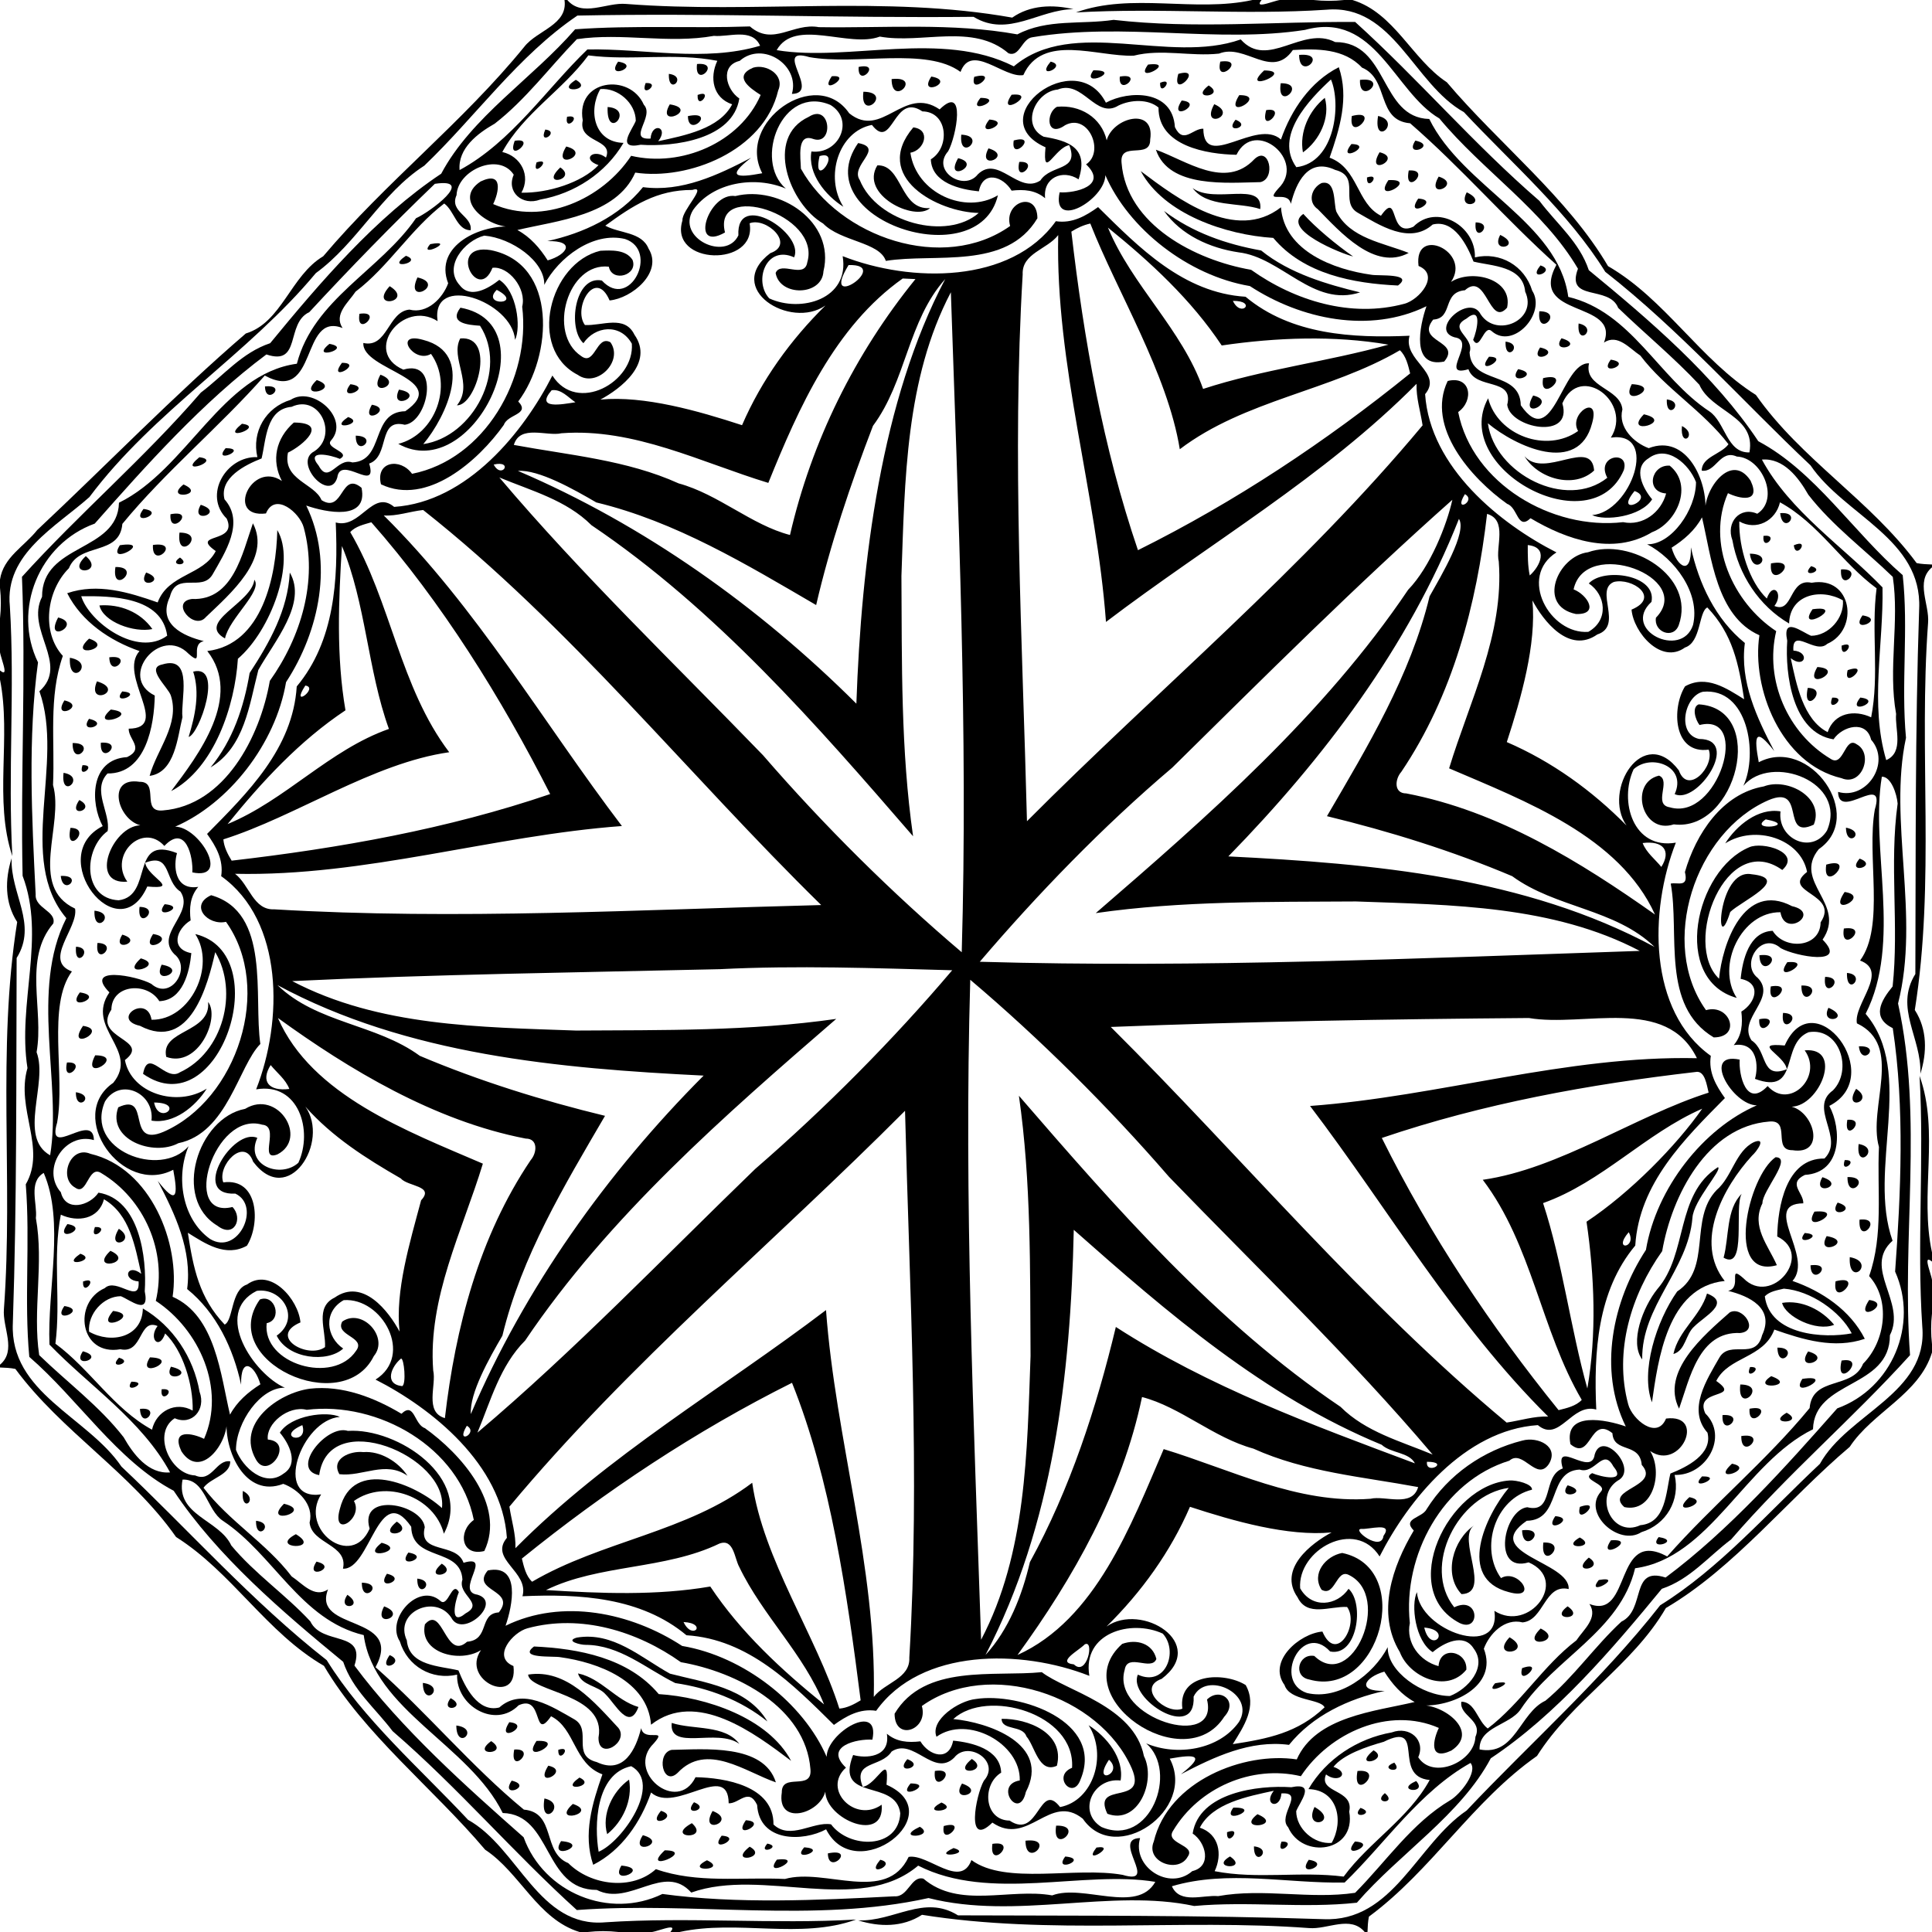
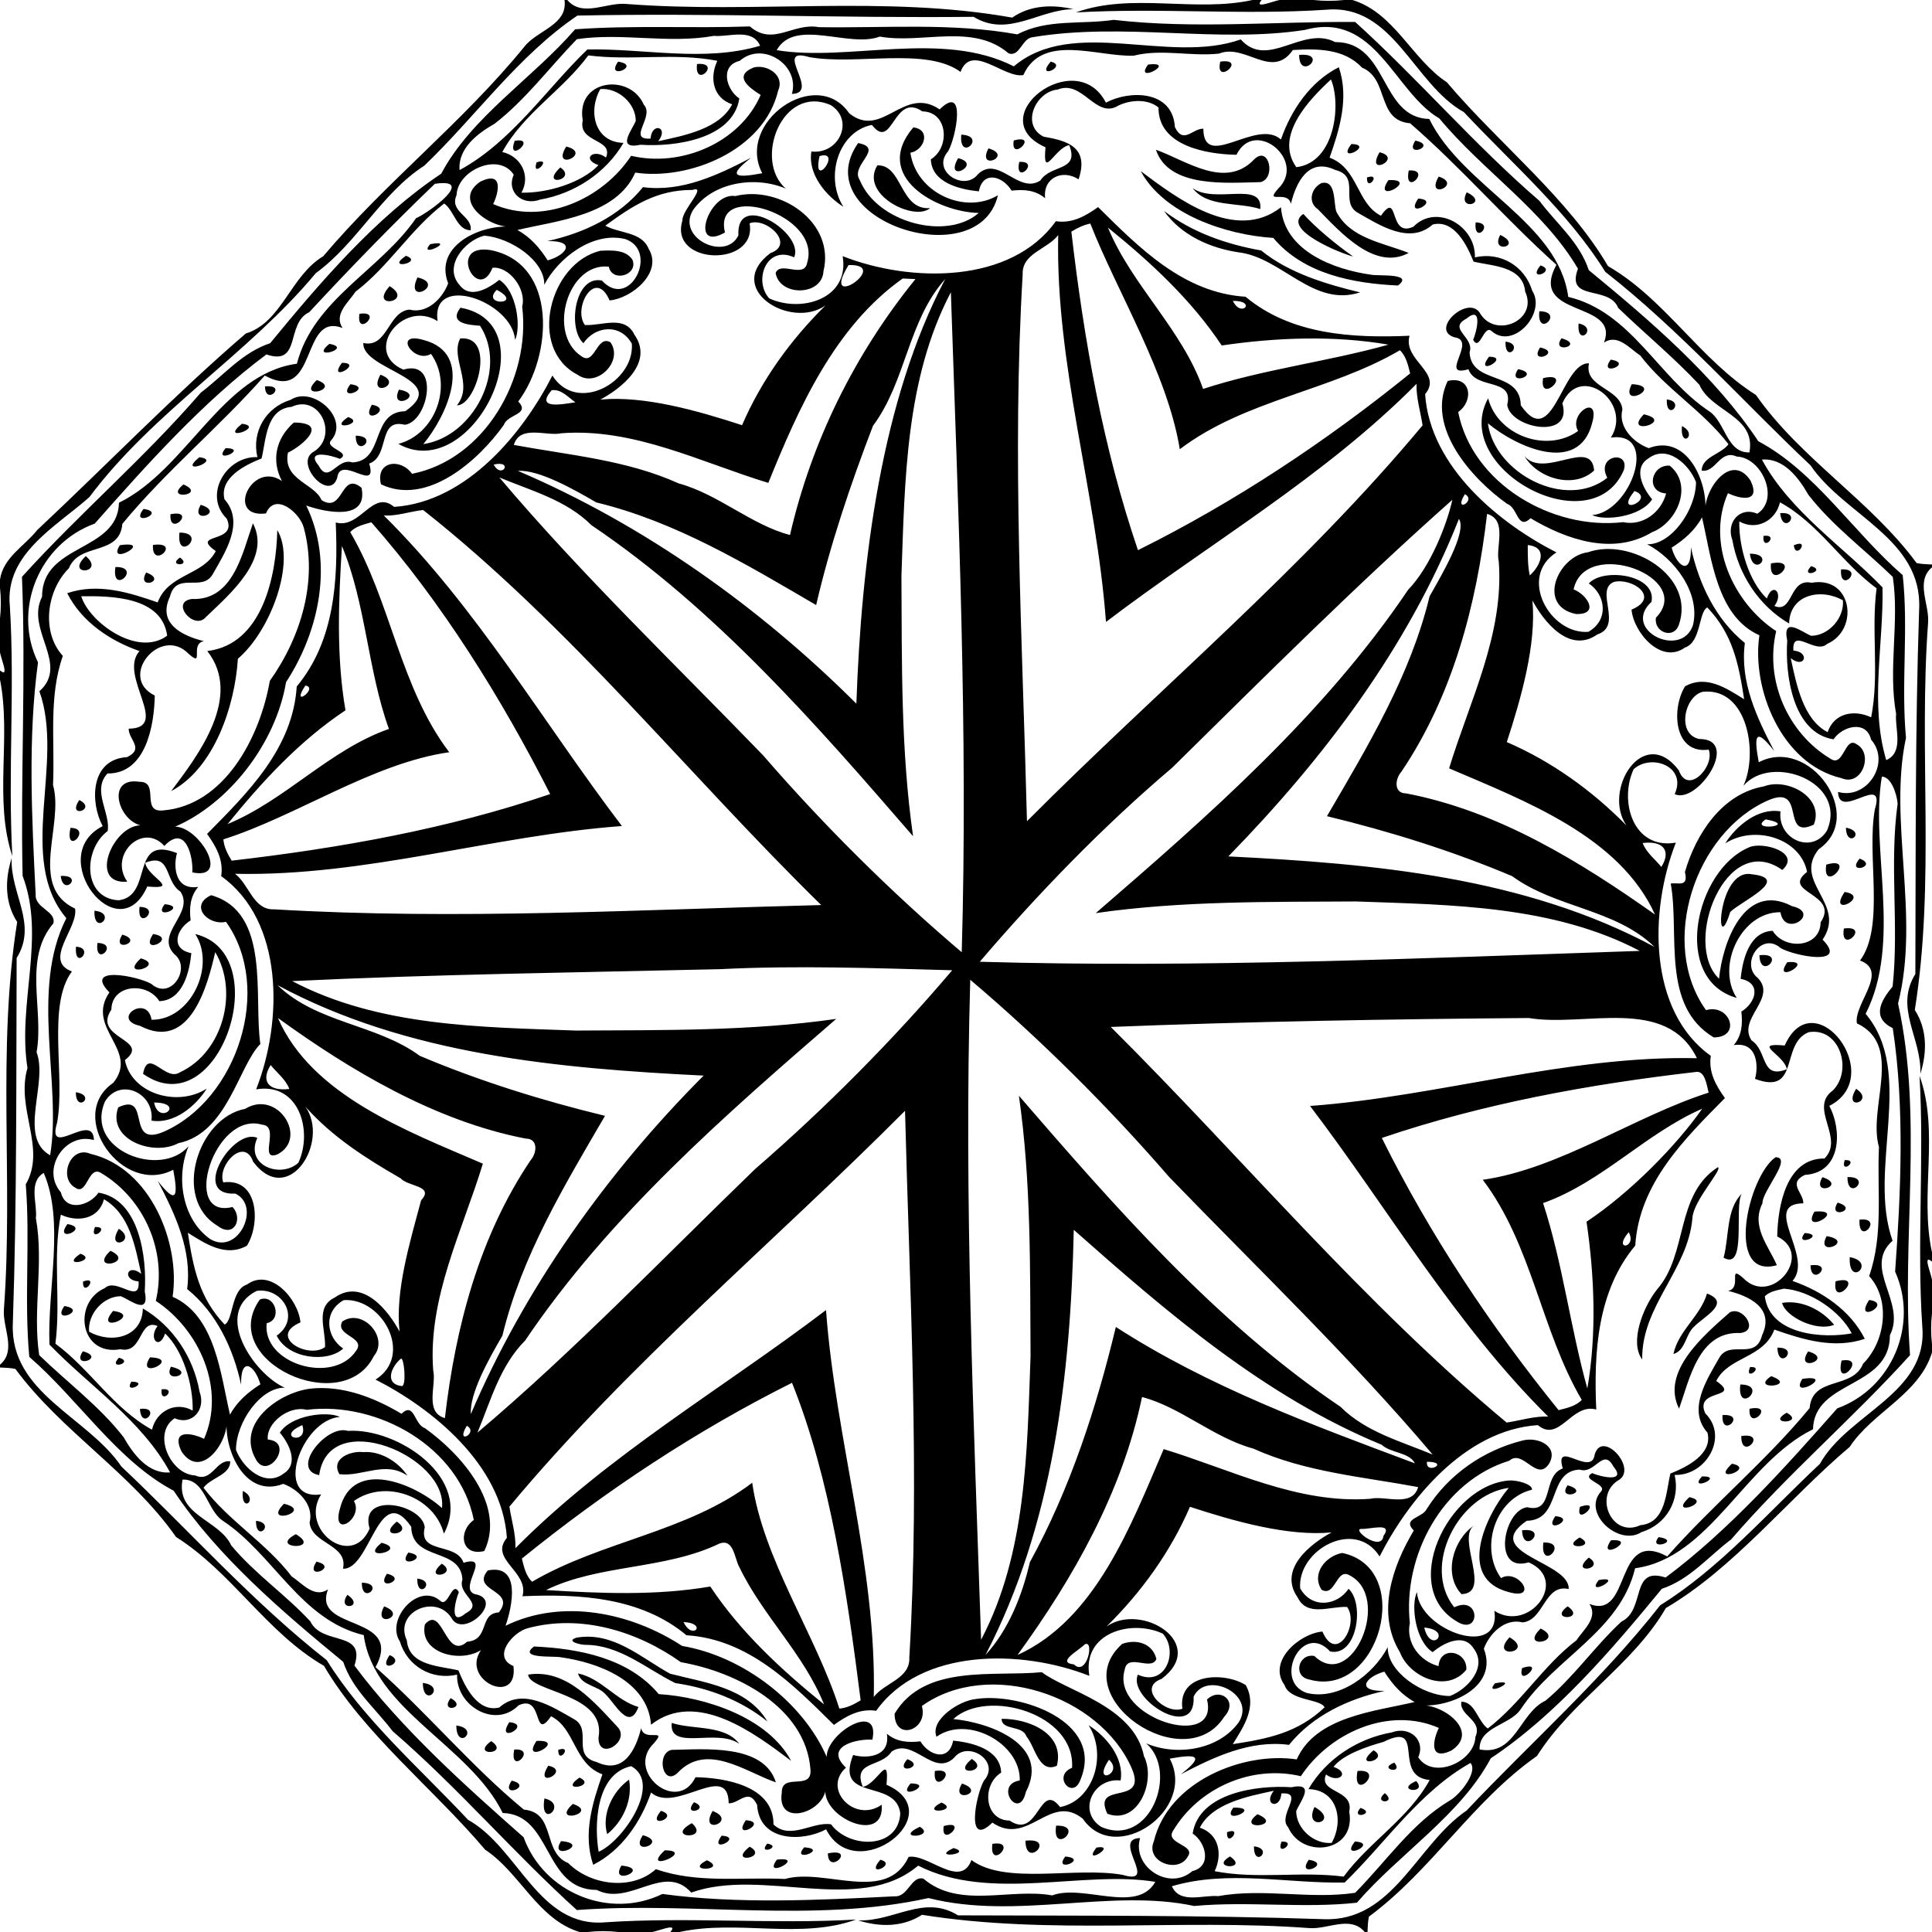
<svg xmlns="http://www.w3.org/2000/svg" width="635pt" height="635pt" viewBox="0 0 635 635">
  <path d="M185.54 0h.92c4.96 5.82 12.89.68 19.37 1.3 42.24 3.28 85.03-2.97 126.86 4.49 5.89-4.13 13.27-4.37 20.13-2.77-11.31.06-21.44 9.46-32.84 2.51-43.88.46-86.43-1.31-130.2-.41-19.54 13.21-33.6 33.39-50.34 49.34-14.09 9.08-21.98 25.35-35.64 35.31-22.2 26.7-53.19 45.24-74.42 73.61-11 9.77-27.9 18.74-26.14 35.84 1.68 27.37-.67 54.69.81 82.15-6.14-18.4-.28-38.99-4.05-58.02v-2.99c3.69 3.01-.69-5.75 0-7.05v-10.04c.37-3.36.37-6.72 0-10.08v-2.7c1.09-7.34 8.02-10.94 12.24-16.29 22.7-21.26 44.98-44.32 68.55-64.59 11.81-3.59 14.74-19.02 25.44-25.38 20.67-24.48 45.85-43.99 66.11-68.88 4.22-5.42 14.35-7.15 13.2-15.35zM411.66 0h2.99c-3.01 3.68 5.71-.68 7.04 0h10.04c3.35.37 6.71.37 10.08 0h2.71c13.76 4.19 19.56 19.5 31.02 27.04 17.23 20.34 39.71 37.87 52.98 60.43 18.83 10.88 30.24 30.77 48.61 42.35 14.81 21.14 37.59 34.61 52.82 55.25 1.66.35 3.36.39 5.05.47v.92c-5.57 4.67-.77 12.16-1.29 18.29-3.13 42.38 2.37 85.14-4.36 127.21 4.14 6.39 4.03 14.02 1.83 20.96.45-11.76-8.63-21.61-1.65-32.79.16-40.46-.1-79.59 1.25-120 1.09-23-24.6-30.77-35.71-47.18-22.18-20.91-43.04-44.49-67.46-63.61-12.11-19.54-30.54-35.47-46.47-52.49-16.55-9.17-23.13-35.61-45.12-33.66-27.34 1.83-54.89-.68-82.39.9 18.26-6.63 39.04.07 58.03-4.09z" />
  <path d="M366.03 6.53c26.48 3.04 52.91.5 79.38.69 20.8 18.81 39 40.19 60.56 58.8 5.65 7.51 13.14 13.52 16.23 22.78 19.79 16.27 41.39 34.67 55.71 56.22 18.67 9.92 31.27 29.99 47.46 44.01 1.94 17.53-.57 35.73 1.08 53.47-5.88 27.29 4.72 58.5-2.61 87.33 8.35 37.61 1.09 77.18 3.94 115.58-18.81 20.8-40.19 39-58.8 60.56-7.51 5.65-13.53 13.14-22.78 16.23-16.27 19.79-34.67 41.39-56.22 55.71-9.92 18.67-29.99 31.27-44.01 47.46-17.53 1.94-35.73-.57-53.47 1.08-27.29-5.88-58.51 4.72-87.33-2.61-37.62 8.35-77.18 1.09-115.58 3.94-20.8-18.81-39-40.19-60.56-58.8-5.65-7.51-13.14-13.53-16.23-22.78-19.79-16.27-41.39-34.67-55.71-56.22-18.67-9.92-31.27-29.99-47.46-44.01-1.74-18.62.33-37.9-1.16-56.71 6.89-11.92-3.37-24.73.56-38.21-3.36-21.34 6.07-42.96-1.6-63.19-.71-32.84 1.11-65.52-.21-98.27 18.81-20.8 40.19-39 58.8-60.56 7.51-5.65 13.52-13.14 22.78-16.23 16.27-19.79 34.67-41.39 56.22-55.71 9.92-18.67 29.99-31.27 44.01-47.46 18.84-1.38 38.47-.27 57.45-.94 7.63 6.61 14.17-1.32 22.66.24 21.75.35 43.85-1.51 65.24 2.37 9.87-5.19 21.01-3.18 31.65-4.77m62.89 3.3c-28.67 4.47-59.59-2.61-89.52 2.4-3.55.37-4.22 6.64-7.91 5.3-11.72-10.03-28.39-3.01-42.32-5.5-10.19 3.85-27.88-6.24-33.89 4.45 23.51 3.93 54.28-6.7 77.94 5.33 19.54-16.5 50.97-.47 74.58-8.85 8.91 10 20.23-4.69 31.05.87 17.59-.06 14.59 24.86 30.92 25.28 10.97 22.36 42.35 33.84 45.68 58.47 20.75 4.95 29.58 26.52 46.34 37.6 5.29 3.53 5.71 13.75 13.21 13.52 2.2-12.06-12.49-13.26-16.46-22.24-8.42-8.99-17.91-16.79-26.68-25.26-3.01-7.62-17.35-1.87-13.22-12.87-11.29-19.24-31.32-32.21-45.56-49.4-14.96-8.72-21.02-35.45-44.16-29.1m-194.27 1.96c-14.87 2.69-30.26-1.13-45.04 1.09-9 9.26-16.8 19.85-27 27.76-5.6 3.18-12.15 8.12-11.55 15.26 17.08-9.23 28.63-26.77 42-39.64 18.84-.38 38.36 4.23 56.77-1.22-2.61-5.96-10.35-2.78-15.18-3.25m190.29 4.65c-6.91 9.93-15.63-2.31-24.27 1.18-9.33 1.02-18.86-1.65-28.07.69-12.03.38-30.02-7.46-36.25 6.37-6.33 1.14-17.08-10.69-20.64-1.04-11.25-8.28-34.19-2.1-49.68-4.86-12.34-3.7 3.94 11.88-5.75 12.09 2.76-9.45-9.59-17.52-17.16-10.86-6.57 1.55-4.49 9.42-.12 12.36-2.12 13.47-21.43 15.96-32.42 15.21-8.28 1.71-2.8-4.83-1.61-7.86-.04-5.82-5.88-10.94-11.65-10.44-4.11 7.17-1.97 17.48 7.62 17.68-5.8 9.93-16.13 16.66-27.38 18.64-5.9 2.2-11.21-2.53-8.7-8.17-4.85-7.51-18.48-1.52-18.8 6.72-2.48 5.55 5.37 6.87 4.63 11.53-4.51.03-5.36-6.39-8.68-8.79-11 8.38-18.21 20.67-29.14 28.97-2.32 3.53-7.28 7.44-4.27 11.96-13.99-5.45-7.95 25.11-25.57 15.62-14.88 16.86-32.63 31.5-46.81 48.75-.91 10.64-14.11 5.95-17.57 14.58-7.43 7.43-9.09 21.05-1.99 28.81-4.77 13.57-2.56 28.06-3.23 42.43 3.74 13.16-8.28 33.31 7.25 40.64 1.14 6.33-10.69 17.08-1.04 20.64-8.28 11.25-2.1 34.19-4.86 49.68-3.7 12.33 11.88-3.95 12.09 5.75-9.45-2.76-17.52 9.59-10.86 17.16 1.55 6.56 9.42 4.49 12.36.12 13.47 2.12 15.96 21.43 15.21 32.42 1.71 8.27-4.83 2.8-7.86 1.61-5.82.04-10.94 5.88-10.44 11.65 7.17 4.11 17.48 1.97 17.68-7.62 9.93 5.79 16.66 16.13 18.64 27.38 2.2 5.9-2.53 11.21-8.17 8.7-7.51 4.85-1.52 18.48 6.72 18.8 5.55 2.47 6.87-5.37 11.53-4.63.03 4.5-6.39 5.35-8.79 8.68 8.38 11 20.67 18.21 28.97 29.14 3.53 2.32 7.44 7.28 11.96 4.27-5.45 13.99 25.11 7.94 15.62 25.57 16.86 14.88 31.5 32.63 48.75 46.81 10.64.91 5.95 14.1 14.58 17.57 7.43 7.43 21.05 9.08 28.81 1.99 13.57 4.77 28.06 2.56 42.43 3.23 13.16-3.74 33.31 8.28 40.64-7.25 6.33-1.14 17.08 10.69 20.64 1.04 11.25 8.28 34.19 2.09 49.68 4.86 12.33 3.7-3.95-11.89 5.75-12.09-2.76 9.44 9.59 17.52 17.16 10.86 6.56-1.55 4.49-9.42.12-12.36 2.12-13.47 21.43-15.96 32.42-15.21 8.27-1.72 2.8 4.83 1.61 7.86.04 5.81 5.88 10.94 11.65 10.44 4.11-7.17 1.97-17.48-7.62-17.68 5.79-9.93 16.13-16.66 27.38-18.64 5.9-2.21 11.21 2.53 8.7 8.17 4.85 7.51 18.48 1.52 18.8-6.72 2.47-5.55-5.37-6.87-4.63-11.53 4.5-.04 5.35 6.39 8.68 8.79 11-8.39 18.21-20.67 29.14-28.97 2.32-3.53 7.28-7.44 4.27-11.96 13.99 5.45 7.94-25.12 25.57-15.62 14.88-16.86 32.63-31.5 46.81-48.75.91-10.64 14.1-5.96 17.57-14.58 7.43-7.43 9.08-21.05 1.99-28.81 4.77-13.57 2.56-28.06 3.23-42.43-3.74-13.16 8.28-33.31-7.25-40.64-1.14-6.33 10.69-17.08 1.04-20.64 8.28-11.25 2.09-34.19 4.86-49.68 3.7-12.34-11.89 3.94-12.09-5.75 9.44 2.76 17.52-9.59 10.86-17.16-1.55-6.57-9.42-4.49-12.36-.12-13.47-2.12-15.96-21.43-15.21-32.42-1.72-8.28 4.83-2.8 7.86-1.61 5.81-.04 10.94-5.88 10.44-11.65-7.17-4.11-17.48-1.97-17.68 7.62-9.93-5.8-16.66-16.13-18.64-27.38-2.21-5.9 2.53-11.21 8.17-8.7 7.51-4.85 1.52-18.48-6.72-18.8-5.55-2.48-6.87 5.37-11.53 4.63-.04-4.51 6.39-5.36 8.79-8.68-8.39-11-20.67-18.21-28.97-29.14-3.53-2.32-7.44-7.28-11.96-4.27 5.45-13.99-25.12-7.95-15.62-25.57-16.58-14.86-31.35-32-48.08-46.51-11.2-.96-6.8-14.57-15.83-18.3-5.85-6.29-14.76-6.25-22.71-5.78m-231.57 1.77c-8.44 11.47-21.34 19.07-28.27 31.75 6.14 1.41 9.44 7.81 6.28 13.37 8.61.2 19.89-3.28 25.34-9.05-5.75-1.98-1.63-5.63 2.45-2.49 2.63-6.25-9.26-4.74-7.63-12.22-2.36-13.41 15.42-15.77 20.08-5.14 3.66 3.86-5.68 11.63 2.21 11.12.39-5.53 6.19-3.83 2.51.87 8.58-1.86 20.15-4.05 24.31-12.13-6.36-2.12-7.49-8.77-4.88-14.3-14.04-2.75-28.28.05-42.4-1.78m-50.44 42.21c-13.94 13.38-27.94 27.78-41.26 42.17-7.9 3.69-2.5 17.81-14.11 13.91-20.86 15.54-39.69 36.65-56.42 55.6-18.29 6.61-27.11 28.24-18.64 45.62-3.35 24.47-2.06 50.94-.77 76.27-.33 4.55 6.86 5.44 5.8 9.52-10.03 11.72-3.01 28.39-5.5 42.32 3.85 10.18-6.24 27.88 4.45 33.89 3.93-23.51-6.7-54.28 5.33-77.94-16.5-19.54-.47-50.98-8.85-74.58 10-8.91-4.69-20.24.87-31.05-.06-17.6 24.86-14.59 25.28-30.92 22.36-10.97 33.84-42.35 58.47-45.68 5.51-21.2 27.38-30.7 39.15-47.82 4.5-1.97 19.85-13.35 6.2-11.31m436.17 90.64c9.23 17.08 26.77 28.63 39.64 42 .37 18.84-4.23 38.36 1.22 56.77 5.96-2.61 2.77-10.35 3.25-15.18-2.69-14.87 1.13-30.26-1.09-45.04-9.27-9-19.85-16.8-27.76-27-3.19-5.6-8.12-12.15-15.26-11.55m5.94 14.04c-1.42 6.14-7.81 9.44-13.37 6.28-.2 8.61 3.28 19.89 9.05 25.34 1.98-5.75 5.63-1.63 2.49 2.45 6.25 2.63 4.74-9.26 12.22-7.63 13.41-2.36 15.77 15.42 5.14 20.08-3.86 3.66-11.63-5.68-11.12 2.21 5.53.39 3.83 6.19-.87 2.51 1.86 8.58 4.05 20.15 12.13 24.31 2.12-6.36 8.77-7.49 14.3-4.88 2.75-14.04-.05-28.28 1.78-42.4-11.48-8.44-19.07-21.34-31.75-28.27m33.48 90.18c-3.93 23.51 6.7 54.28-5.33 77.94 16.5 19.54.47 50.97 8.85 74.58-10 8.91 4.69 20.23-.87 31.05.05 17.59-24.86 14.59-25.28 30.92-22.36 10.97-33.84 42.35-58.47 45.68-4.95 20.75-26.52 29.58-37.6 46.34-3.54 5.29-13.75 5.71-13.52 13.21 11.82 2.27 13.08-12 21.67-16.03 9.3-7.74 16.17-17.86 24.94-25.97 8.11-3.89 2.79-18.33 14.53-14.5 20.86-15.54 39.69-36.65 56.42-55.6 18.06-6.57 26.82-27.56 19.02-44.96 1.85-25.45 3.21-53.87-.77-79.99-7.03-3.51-4.01-8.92-.05-13.72 2.14-19.84-1.12-40.22 1.65-60.1-.26-3.16-2.15-8.91-5.19-8.85M14.37 385.51c-5.17 3.06-2.02 10.15-2.58 14.84 2.69 14.87-1.13 30.26 1.09 45.04 9.26 9 19.85 16.8 27.76 27 3.18 5.6 8.12 12.15 15.26 11.55-9.23-17.09-26.77-28.63-39.64-42-.74-18.26 5.03-40.45-1.89-56.43m19.79 8.65c-1.69 6.64-8.71 7.64-14.17 5.07-2.75 14.04.05 28.27-1.78 42.4 11.47 8.44 19.07 21.34 31.75 28.27 1.41-6.14 7.81-9.44 13.37-6.28.2-8.61-3.28-19.89-9.05-25.34-1.98 5.74-5.63 1.63-2.49-2.45-6.25-2.63-4.74 9.26-12.22 7.63-13.41 2.36-15.77-15.42-5.14-20.08 3.86-3.67 11.63 5.68 11.12-2.21-5.53-.4-3.83-6.2.87-2.5-2.01-8.87-3.66-19.47-12.26-24.51M60 486.3c-2.27 11.82 12 13.08 16.03 21.67 7.74 9.3 17.86 16.17 25.97 24.94 3.89 8.11 18.33 2.79 14.5 14.53 15.54 20.86 36.65 39.69 55.6 56.42 6.61 18.29 28.24 27.11 45.62 18.64 24.47 3.34 50.94 2.06 76.27.77 4.55.33 5.44-6.86 9.52-5.8 11.72 10.03 28.39 3.01 42.32 5.5 10.18-3.85 27.88 6.24 33.89-4.45-23.51-3.93-54.28 6.7-77.94-5.33-19.54 16.5-50.98.47-74.58 8.85-8.91-10-20.24 4.69-31.05-.87-17.6.05-14.59-24.86-30.92-25.28-10.97-22.36-42.35-33.84-45.68-58.47-20.76-4.95-29.58-26.52-46.34-37.6-5.3-3.54-5.71-13.75-13.21-13.52m394.79 86.19c-5.64 1.58-13.29 4.16-16.51 8.23 5.74 1.98 1.63 5.63-2.45 2.49-2.63 6.25 9.26 4.74 7.63 12.22 2.36 13.41-15.42 15.77-20.08 5.14-3.67-3.86 5.68-11.63-2.21-11.12-.39 5.53-6.19 3.83-2.51-.87-8.59 1.86-20.15 4.05-24.31 12.13 6.36 2.12 7.49 8.77 4.88 14.3 14.04 2.75 28.27-.05 42.4 1.78 8.44-11.48 21.34-19.07 28.27-31.75-12.63-1.12-.91-19.6-15.11-12.55m28.53 6.95c-16.72 9.33-28.19 26.57-41.38 39.3-18.84.37-38.36-4.23-56.77 1.22 2.61 5.96 10.35 2.77 15.18 3.25 14.87-2.69 30.26 1.13 45.04-1.09 10.26-10.33 18.62-22.93 31.29-30.44 3.35-2 9.1-9.34 6.64-12.24z" />
  <path d="M426.99 18.05c10.06-.89.03 8.9 0 0zM203.16 20.26c8.05 1.27-4.47 6.39 0 0zM345.32 20.26c6 1.39-5.31 6.33 0 0zM401.08 20.25c9.18-1.27-1.93 8.31 0 0zM229.09 21.04c8.4-.74-.96 8.4 0 0zM377.34 21.22c10.02-1.2-4.97 6.79 0 0z" />
  <path d="M247.54 22.24c4.26-1.31 10.51 2.33 8.23 7.5-4.69 19.94-29.66 29.61-46.98 26.99-6.24 14.15-25.74 15.77-38.75 18.87 4.27 2.3 7.41 5.94 9.97 9.98 6.36-1.8 9.47-6.56-.13-6.33 11.9-2.6 23.65-8.08 31.45-17.74 12.73 1.68 24.59-3.96 35.55-9.67-8.16 6.3-4.98 6.72 3.65 5.1-8.77-16.79 17.81-35.43 28.58-19.71 10.81 8.76 17.93-9.36 29.72-1.27 8.82-8.66 5.49 8.92 2.81 13.75-5.72 6.43 5.23 13.4 9.75 7.59 6.73-6.58 13.38 6.76 20.55 2.02 3.52-5.41 12.91-2.9 9.49-11.61-4.76.8-8.83 11.9-7.8.7-21.6-9.62 10.03-33.89 19.85-14.66 7.54-4.09 21.92-4.32 22.68 8.03 2.8 5.8 5.84.39 9.34.52.15 14.08 17.5-3.64 25.51 3.55 3.38-9.73 9.65-19.02 19.02-23.76 3.42 10 .31 20.22-3.03 29.73 9.46 3.51 8.84 15.05 16.88 19.09 6.12-8.73 2.3 7.45 10.67 3.6 7.66-7.79 20.58-.24 20.21 10.08 8.3-1.91 16.32 2.72 18.83 10.94 4.75 7.34-6.21 19.54-13.3 13.32-2.59-2.43-3.86 6.87-6.11 2.87 1.23-2.89 3.23-11.52-2.26-6.96-6.25 3.34 2.82 6.03 1.09 11.05.52 10.78 16.6 5.82 16.83 17.39 10.67 15.42 13.44-14.29 22.43-13.78-1.8 7.95 10.3 8.1 10.97 15.14-1.52 5.91 3.82 10.98 8.65 12.74 12.52-4.84 19.47 10.94 18.59 21.02-.58-7.37 8.54-19.98 14.88-10.35 3.59 7.58-3.74 5.94-7.43 4.12-7.19 16.38 1.53 35.9 15.86 45.35-3.83 16.15 3.79 33.53 17.89 41.97 4.34 2.89 4.63-7.62 8.56-4.78 5.64 3.04 1.76 14-4.98 11.14-19.94-4.69-29.61-29.66-26.99-46.98-14.15-6.24-15.77-25.74-18.87-38.75-2.3 4.27-5.94 7.41-9.98 9.97 1.8 6.36 6.56 9.47 6.33-.13 2.6 11.9 8.08 23.65 17.74 31.45-1.68 12.73 3.95 24.59 9.67 35.55-6.31-8.16-6.72-4.98-5.1 3.65 16.78-8.77 35.42 17.81 19.71 28.58-8.76 10.81 9.35 17.93 1.27 29.72 8.66 8.82-8.92 5.49-13.75 2.81-6.43-5.72-13.4 5.23-7.59 9.75 6.58 6.73-6.76 13.38-2.02 20.55 5.4 3.52 2.89 12.91 11.61 9.49-.81-4.76-11.9-8.83-.7-7.8 9.62-21.6 33.89 10.03 14.66 19.85 4.09 7.54 4.32 21.92-8.03 22.68-5.8 2.8-.39 5.84-.52 9.34-14.08.15 3.63 17.5-3.55 25.51 9.73 3.38 19.02 9.65 23.76 19.02-10 3.42-20.23.31-29.73-3.03-3.51 9.46-15.06 8.84-19.09 16.88 8.73 6.12-7.45 2.3-3.6 10.67 7.79 7.66.23 20.58-10.08 20.21 1.91 8.3-2.72 16.32-10.94 18.83-7.34 4.75-19.55-6.21-13.32-13.3 2.43-2.59-6.88-3.86-2.87-6.11 2.88 1.23 11.52 3.23 6.96-2.26-3.34-6.25-6.03 2.82-11.05 1.09-10.78.52-5.82 16.6-17.39 16.83-15.43 10.67 14.29 13.44 13.78 22.43-7.96-1.8-8.1 10.3-15.14 10.97-5.91-1.52-10.98 3.82-12.74 8.65 4.84 12.52-10.94 19.47-21.02 18.59 7.37-.58 19.98 8.54 10.35 14.88-7.59 3.59-5.94-3.74-4.12-7.43-16.39-7.19-35.9 1.53-45.35 15.86-16.15-3.83-33.53 3.79-41.97 17.89-2.89 4.34 7.62 4.63 4.78 8.56-3.06 5.65-13.99 1.75-11.15-4.99 4.78-19.96 29.65-29.6 46.99-26.98 6.24-14.15 25.74-15.77 38.75-18.87-4.28-2.3-7.41-5.94-9.97-9.98-6.36 1.8-9.47 6.56.13 6.33-11.9 2.6-23.65 8.08-31.45 17.74-12.73-1.68-24.6 3.95-35.55 9.67 8.16-6.32 4.96-6.7-3.65-5.14 8.9 16.86-17.81 35.43-28.58 19.75-10.81-8.76-17.94 9.35-29.72 1.27-8.83 8.66-5.49-8.92-2.81-13.75 5.71-6.43-5.23-13.4-9.75-7.59-6.74 6.58-13.38-6.76-20.55-2.02-3.52 5.4-12.92 2.89-9.49 11.61 4.76-.81 8.83-11.9 7.8-.7 21.6 9.62-10.04 33.89-19.85 14.66-7.54 4.09-21.92 4.32-22.68-8.03-2.8-5.8-5.84-.39-9.34-.52-.16-14.08-17.5 3.63-25.51-3.55-3.38 9.73-9.65 19.02-19.02 23.76-3.42-10-.31-20.23 3.03-29.73-9.46-3.51-8.85-15.06-16.88-19.09-6.12 8.73-2.3-7.45-10.67-3.6-7.66 7.79-20.58.23-20.21-10.08-8.3 1.91-16.32-2.72-18.83-10.94-4.76-7.34 6.2-19.55 13.3-13.32 2.59 2.43 3.86-6.88 6.11-2.87-1.23 2.88-3.24 11.52 2.26 6.96 6.25-3.34-2.82-6.03-1.09-11.05-.53-10.78-16.6-5.82-16.83-17.39-10.67-15.43-13.44 14.29-22.43 13.78 1.79-7.96-10.31-8.1-10.97-15.14 1.52-5.91-3.82-10.98-8.65-12.74-12.52 4.84-19.47-10.94-18.59-21.02.58 7.37-8.54 19.98-14.88 10.35-3.59-7.59 3.74-5.94 7.43-4.12 7.19-16.39-1.53-35.9-15.86-45.35 3.83-16.15-3.79-33.53-17.89-41.97-4.34-2.89-4.63 7.62-8.56 4.78-5.65-3.05-1.76-14 4.98-11.14 19.94 4.69 29.61 29.66 26.99 46.98 14.15 6.24 15.77 25.74 18.87 38.75 2.3-4.28 5.94-7.41 9.98-9.97-1.8-6.36-6.56-9.47-6.33.13-2.6-11.9-8.08-23.65-17.74-31.45 1.68-12.73-3.96-24.6-9.67-35.55 6.3 8.15 6.72 4.97 5.1-3.65-16.79 8.77-35.43-17.81-19.71-28.58 8.76-10.81-9.36-17.94-1.27-29.72-8.66-8.83 8.92-5.49 13.75-2.81 6.43 5.71 13.4-5.23 7.59-9.75-6.58-6.74 6.76-13.38 2.02-20.55-5.41-3.52-2.9-12.92-11.61-9.49.8 4.76 11.9 8.83.7 7.8-9.62 21.6-33.89-10.04-14.66-19.85-4.09-7.54-4.32-21.92 8.03-22.68 5.8-2.8.39-5.84.52-9.34 14.08-.16-3.64-17.5 3.55-25.51-9.73-3.38-19.02-9.65-23.76-19.02 10-3.42 20.22-.31 29.73 3.03 3.51-9.46 15.05-8.85 19.09-16.88-8.73-6.12 7.45-2.3 3.6-10.67-7.79-7.66-.24-20.58 10.08-20.21-1.91-8.3 2.72-16.32 10.94-18.83 7.34-4.76 19.54 6.2 13.32 13.3-2.43 2.59 6.87 3.86 2.87 6.11-2.89-1.23-11.52-3.24-6.96 2.26 3.34 6.25 6.03-2.82 11.05-1.09 10.78-.53 5.82-16.6 17.39-16.83 15.42-10.67-14.29-13.44-13.78-22.43 7.95 1.79 8.1-10.31 15.14-10.97 5.91 1.52 10.98-3.82 12.74-8.65-4.84-12.52 10.94-19.47 21.02-18.59-7.37.58-19.98-8.54-10.35-14.88 7.58-3.59 5.94 3.74 4.12 7.43 16.38 7.19 35.9-1.53 45.35-15.86 16.47 3.88 35.77-4.29 42.57-20-3.71-2.34-9.08-6.14-2.47-8.97m189.91 3.88c-7.14 6.6-18.71 18.59-11.38 28.83 12.83-1.54 14.8-20.85 11.38-28.83m-89.81 3.31c-7.25.66-12.27 11.66-4.62 15.5 7.91 1.33 15.02 3.49 11.48 14.01-5.29-3.44-11.78-.51-10.99 6.22-3.18-2.69-6.95-2.98-11.02-2.5-2.86-4.75-9.43-6.77-10.76.23-6.17-.61-15.5-2.77-15.79-10.52 6.42-3.92 5.64-15.65-2.78-15.76-9.58-6.48-9.72 13.34-16.58 4.45-10.91 2.08-15.65 17.04-9.38 26.9-5.88-3.71-11.76-10.86-10.51-18.17 9.08 1.06 14.29-10.33 6.31-15.27-15.99-6.91-25.45 18.24-14.72 27.47-10.09-4.29-23.96-2.15-30.49 7.04-5.65 9.23 10.8 16.98 14.9 8.33-.78-15.03 21.84-.65 18.32 7.22-9.13-4.18-13.45 7.73-8.18 13.49 10.47 4.84 26.51.21 24.13-13.88 22.42 8.81 55.36 9.13 70.07-11.49 5.43.84 9.89-1.78 13.88-4.64 13.49 13.34 28.06 28.19 48.47 29.47 14.98 12.52 35.2 13.64 53.9 12.82-2.26 8.14 11.08 12.08 5.12 19.2 1.62 24.13 24.75 42.65 43.17 52.01-12.72 8.03-2.17 27.04 10.47 26.11 6.83-3.84 5.76-12.15.16-15.91 4.8-5.31 22.42-2.86 20.6 6.06-10.05 9.22 9.89 18.94 13.65 7.62 2.51-10.54-6.11-21.89-15.06-26.55 7.92.17 16.01-11.3 16.05-20.43-2.24-5.86-9.5-12.49-15.64-7.8-5.19 3.23-1.8 9.89 1.22 13.45-3.66 5.78-15.59 7.2-19.72 5.18 12.69-.94 22.15-27.74 6.15-25.46 7.33-11.5-10.09-24.73-15.94-11.26 3.63 12.22-17.21 8.18-18.12.47 2.25-9.04-10.32-4.8-12.75-11.69-10 2.96 3.06-9.47-4.58-10.49-8.45-2.5 5.01-14.65 8.62-7.53 5.26 7.93 18.91 1.78 14.61-7.48-.76-8.44-10.81-8.37-16.97-9.87-2.12-5.38-6.37-13.96-13.43-12.19-7.58 6.75-17.5.18-24.75-3.95-5.85-3.52 1.19-11.87-7.27-13.99-8.94-4.23-12.9 4.28-14.59 11.15-1-4.79-8.93.37-4.16-5.01 9.48-9.23-7.72-23.41-13.72-11.12-9.72-.17-25.76-2.87-25.62-15.53-3.46-2.9-9.16-2.58-13.14-.67-7.48 4.69-11.74-8.6-20-5.24M269.37 51.3c-2.59 11.7 7.77-2.27 0 0m-41.85 11.13c-11.67-.03-19.53 5.15-28.57 11.74 4.64 2.6 11.95 1.97 14.22 7.55 4.84 7.81-5.52 16.34-12.81 17.03-4.67-10.88-12.22 2.51-8.11 8.08 5.64.3 13.08-3.42 16.27 3.17 6.54 9.31-4.53 17.77-11.18 21.33 14.37-1.36 32.15 3.71 46.55 8.42 6.4-14.82 15.97-28.07 27.43-39.35-11.58 8.09-33.52-5.58-18.13-17.2 8.35-2.94-1.36-11.94-6.81-9.81 2.54 14.58-26.65 13.8-22.07-.94-.29-3.27 8.45-11.71 3.21-10.02m130.84 11.04c-2.22.48-4.33 1.45-6.23 2.67 4.1 35.4 10.38 70.9 21.89 104.69 31.89-15.85 61.84-35.74 89.46-58.1-.66-2.65-1.33-5.72-3.37-7.61-22.92 13.43-50.92 16.29-72.34 32.53-4.04-24.92-20.59-51.68-29.41-74.18m5.8 1.34c7.86 19.04 24.38 33.43 31.27 53.02 19.65-6.43 40.87-8.95 60.93-14.55-17.84-3.09-36.9-2.36-54.81.27-10.05-15.1-23.41-27.41-37.39-38.74m-204.97 2.63c-6.57 1.66-13.65 10.26-8.03 16.37 3.5 4.52 9.51.9 12.95-1.83 5.78 3.66 7.2 15.59 5.18 19.72-.94-12.69-27.74-22.15-25.46-6.15-11.5-7.33-24.73 10.09-11.26 15.94 12.22-3.63 8.18 17.21.47 18.12-9.04-2.25-4.8 10.32-11.69 12.75 2.96 10-9.47-3.07-10.49 4.58-2.5 8.45-14.65-5.01-7.53-8.62 7.93-5.26 1.78-18.91-7.48-14.61-8.44.76-8.37 10.81-9.87 16.97-5.38 2.12-13.96 6.37-12.19 13.43 6.75 7.58.18 17.5-3.95 24.75-3.52 5.85-11.87-1.2-13.99 7.27-4.23 8.94 4.28 12.9 11.15 14.59-4.79 1 .37 8.93-5.01 4.16-9.23-9.48-23.41 7.72-11.12 13.72-.17 9.72-2.87 25.75-15.53 25.62-5.26 5.53 1.09 13.06.04 18.93-8.05 5.96-8.28 22.15 3.62 22.75 11.62-1.46 3.5-21.68 19.18-15.5-1.17 3.95-.96 12.33 6.98 11.09-2.69 3.18-2.98 6.94-2.5 11.02-4.75 2.86-6.77 9.43.23 10.76-.61 6.17-2.77 15.5-10.52 15.79-3.92-6.42-15.65-5.64-15.76 2.78-6.48 9.58 13.34 9.72 4.45 16.58 2.08 10.91 17.04 15.64 26.9 9.38-3.71 5.88-10.86 11.76-18.17 10.51 1.06-9.08-10.33-14.29-15.27-6.31-6.91 15.99 18.24 25.45 27.47 14.72-4.29 10.09-2.15 23.96 7.04 30.49 9.23 5.65 16.98-10.8 8.33-14.9-15.03.77-.65-21.84 7.22-18.32-4.18 9.13 7.73 13.45 13.49 8.18 4.84-10.47.21-26.51-13.88-24.13 8.81-22.42 9.13-55.36-11.49-70.07.84-5.43-1.78-9.9-4.64-13.88 13.34-13.5 28.19-28.06 29.47-48.47 12.52-14.99 13.64-35.2 12.82-53.9 8.14 2.26 12.08-11.08 19.2-5.12 24.13-1.62 42.65-24.75 52.01-43.17 8.03 12.72 27.04 2.17 26.11-10.47-3.84-6.84-12.15-5.76-15.91-.16-5.31-4.8-2.86-22.42 6.06-20.6 9.22 10.04 18.94-9.89 7.62-13.65-10.54-2.51-21.89 6.11-26.55 15.06.21-7.82-10.8-15.4-19.7-16.17m188.62-.18c-3.62 4.73-12.01 5.98-11.68 12.93-3.56 59.72-.06 120.99 1.41 179.72 43.26-43.45 90.73-82.93 130.03-130.11-.68-4.53-2.16-9.11-1.98-13.65-30.3 30.59-68.23 52.52-102.08 78.26-3.14-42.56-16.64-84.3-15.7-127.15m-68.91 9.86c-9.82 16.04 14.58-.48 0 0m17.8 4.41c-22.29 15.77-34.17 42.45-44.17 67.18-21.99-6.68-44.12-18.12-67.97-16.32-4.8 1.13-13.65-2.99-15.67 3.84 18.21 3.38 37.07 4.91 54.16 12.64 13.11 3.57 23.95 13.68 36.6 16.96 7.1-30.83 21.33-59.56 41.24-84.11-1.05-.05-3.14-.14-4.19-.19m13.98.17c-12.34 13.81-12.79 33.52-23.75 48.25-7.34 19.11-14.11 39.17-18.68 58.91-22.96-13.4-46.16-27.43-72.26-33.73-7.45-4.35-18.96-10.84-25.76-10.37 41.34 17.68 79.22 44.6 111.24 76.51 1.63-46.81 8.17-99.71 29.21-139.57m-147.41 3.56c-5.46 5.45 9.32 4.9 0 0m149.26.79c-14.94 28.47-15.12 61.88-16.25 93.25.18 28.55-.24 57.21 3.83 85.55-31.69-36.64-64.78-74.62-105.71-102.24-8.3-8.29-19.78-11.31-30.28-15.69 26.9 31.81 57.54 61.17 86.66 91.29 20.02 23.13 42.53 45.45 65.32 64.76 2.09-72.23-1.16-145-3.57-216.92m92.69 2.83c2.74 5.81 8.04-.07 0 0m-223.9 29.37c-5.54 6.44 3.49 4.62 7.81 3.96-2.4-1.59-4.62-4.41-7.81-3.96m-19.05 24.43c2.64 5.02 6.67-1.51 0 0m374.97 8.7c-7.24 8.85 7.3 2.63 0 0m-55.76 1.03c-4.08 6.57 4.02 2.19 0 0m-4.12 1.85c-31.68 28.12-61.82 58.24-92.06 88.03-22.81 19.33-44.34 41.64-63.27 63.81 72.23 2.09 145-1.16 216.92-3.57-28.47-14.94-61.88-15.12-93.25-16.25-28.55.18-57.21-.24-85.55 3.83 36.84-31.82 74.94-65.13 102.67-106.27 7.32-7.58 12.7-21.31 14.54-29.58m-338.28 3.36c-4.32.46-8.65 2.08-12.94 1.79 30.6 30.29 52.52 68.23 78.27 102.08-42.56 3.14-84.3 16.64-127.15 15.7 4.73 3.61 5.98 12.01 12.93 11.68 59.72 3.56 120.99.06 179.72-1.41-43.85-42.98-82.61-91.76-130.83-129.84m349.69 1.27c-3.44 29.79-11.26 59.68-28.2 84.8-2.14 2.44-2.48 7.09 1.64 7.08 30.38 5.81 57.28 22.53 81.75 39.81-11.67-25.7-42.61-37.29-67.67-48.05 6.68-21.99 18.12-44.12 16.32-67.97-1.14-4.8 2.99-13.65-3.84-15.67m-9.25 1.65c-16.62 42.09-44.41 78.76-75.79 110.93 47.53 2.36 97.42 6.76 140.08 29.75-13.02-12.6-32.45-12.74-46.79-23.25-19.52-8.27-40.5-14.79-60.88-19.72 13.4-22.96 27.43-46.16 33.73-72.26 3.87-6.88 12.41-21.16 9.65-25.45m-357.47 1.11c-2.4.73-5.23 1.31-6.93 3.24 13.43 22.92 16.29 50.92 32.53 72.34-25.22 3.6-50.18 21.02-74.23 28.64.19 2.52 1.43 4.87 2.72 7 35.4-4.1 70.9-10.38 104.69-21.89-16.1-31.69-35.68-63.1-58.78-89.33m380.09 7.49c0 3.33-.03 6.71.65 9.99 3.58-3.19 6.19-9.29-.65-9.99m-389.75.32c-1.12 18.04-1.89 36.29 1.16 53.99-15.1 10.05-27.41 23.41-38.74 37.39 19.04-7.86 33.43-24.38 53.02-31.27-6.97-19.25-7.6-41.43-15.44-60.11m418.06 11.8c-6.51 2.67 3.22 14.42-5.45 17.26-9.32 6.54-17.77-4.53-21.33-11.18 1.36 14.37-3.71 32.15-8.42 46.55 14.82 6.4 28.07 15.97 39.35 27.43-8.09-11.58 5.58-33.52 17.2-18.13 2.94 8.35 11.94-1.36 9.81-6.81-11.65 1.57-12.25-13.65-7.77-20.81 6.97-3.89 13.63.64 19.42 4.25-1.8-11.63-3.72-21.38-12.1-30.17-2.87 1.35-2.03 11.45-7.34 13.16-7.8 5.68-16.92-4.93-17.57-12.45 9.67-4.05.18-10.57-5.8-9.1M26.7 195.97c2.61 8.5 18.5 20.2 28.25 12.96-1.77-12.87-18.33-13.07-28.25-12.96m73.65 29.36c-5.18 7.93 4.65.63 0 0m459.33 2.04c-6.12 1.46-8.66 13.95-1.21 15.51 13.87 0-.57 21.64-8.05 18.13 4.18-9.13-7.73-13.45-13.49-8.18-4.84 10.47-.21 26.51 13.88 24.13-8.81 22.42-9.13 55.36 11.49 70.07-.84 5.43 1.78 9.89 4.64 13.88-13.34 13.49-28.2 28.06-29.47 48.47-12.52 14.98-13.65 35.2-12.82 53.9-8.14-2.26-12.08 11.08-19.2 5.12-24.14 1.62-42.65 24.75-52.01 43.17-8.03-12.72-27.04-2.17-26.11 10.47 3.83 6.83 12.14 5.76 15.91.16 5.31 4.8 2.86 22.42-6.06 20.6-9.22-10.05-18.94 9.89-7.62 13.65 10.54 2.51 21.89-6.11 26.55-15.06-.17 7.92 11.29 16.01 20.43 16.05 5.86-2.24 12.48-9.5 7.8-15.64-3.24-5.19-9.89-1.8-13.45 1.22-5.78-3.66-7.2-15.59-5.18-19.72.94 12.69 27.74 22.15 25.46 6.15 11.5 7.33 24.73-10.09 11.26-15.94-12.22 3.63-8.19-17.21-.47-18.12 9.04 2.25 4.8-10.32 11.69-12.75-2.97-10 9.47 3.06 10.49-4.58 2.5-8.45 14.65 5.01 7.53 8.62-7.93 5.26-1.78 18.91 7.48 14.61 8.44-.76 8.37-10.81 9.87-16.97 5.37-2.12 13.96-6.37 12.19-13.43-6.76-7.58-.18-17.5 3.95-24.75 3.52-5.85 11.87 1.19 13.99-7.27 4.23-8.94-4.28-12.9-11.15-14.59 4.79-1-.38-8.93 5.01-4.16 9.23 9.48 23.41-7.72 11.12-13.72.17-9.72 2.87-25.76 15.53-25.62 6.8-6.76-5.37-16.59 2.78-22.39 6.57-6.63 2.29-20.83-7.97-19.13-9.5 3.81-2.69 20.9-17.65 15.34 1.16-3.95.96-12.33-6.98-11.09 2.69-3.18 2.97-6.95 2.5-11.02 4.75-2.86 6.76-9.43-.23-10.76.6-6.17 2.77-15.5 10.52-15.79 3.91 6.42 15.65 5.64 15.76-2.78 6.48-9.58-13.34-9.72-4.45-16.58-2.08-10.91-17.04-15.65-26.9-9.38 3.71-5.88 10.86-11.76 18.17-10.51-1.06 9.08 10.33 14.29 15.27 6.31 6.91-15.99-18.24-25.45-27.47-14.72 4.91-10.54 1.5-32.41-13.33-30.91m20.67 41.94c-6.16 4.06 11.43 2.14 0 0m-40.45 7.78c1.21 3.16 4.07 5.3 6.14 7.85 3.35-5.31.61-8.72-6.14-7.85m-303.36 41.46c-46.77 1.09-94.02 1.68-140.49 3.92 28.47 14.94 61.88 15.11 93.25 16.25 28.55-.18 57.21.24 85.55-3.83-36.64 31.69-74.62 64.78-102.24 105.71-8.29 8.3-11.31 19.78-15.69 30.28 31.81-26.9 61.17-57.54 91.29-86.66 23.13-20.02 45.45-42.53 64.76-65.32-25.4-.68-50.98-1.63-76.43-.35m82.36 3.48c-2.09 72.23 1.16 145 3.57 216.92 14.94-28.47 15.11-61.88 16.25-93.25-.18-28.55.24-57.21-3.83-85.55 31.69 36.64 64.78 74.62 105.71 102.24 8.3 8.29 19.78 11.31 30.28 15.69-26.9-31.81-57.54-61.17-86.66-91.29-20.02-23.13-42.53-45.45-65.32-64.76m-227.71 1.75c13.01 12.6 32.45 12.74 46.79 23.25 19.52 8.27 40.5 14.79 60.88 19.72-13.4 22.96-27.43 46.16-33.73 72.26-4.35 7.45-10.84 18.96-10.37 25.76 17.68-41.34 44.6-79.22 76.51-111.24-47.53-2.36-97.42-6.76-140.08-29.75m.16 10.81c11.07 25.44 42.48 37.17 67.36 47.88-6.68 21.99-18.12 44.12-16.32 67.97 1.13 4.79-2.99 13.66 3.84 15.67 3.44-29.79 11.26-59.68 28.2-84.8 2.12-2.45 2.47-7.1-1.64-7.08-30.08-5.8-58.17-22.79-81.44-39.64m411.14.01c-45.57.36-92.82 1.16-137.4 2.94 43.45 43.26 82.93 90.73 130.11 130.03 4.53-.68 9.1-2.16 13.65-1.98-30.59-30.3-52.52-68.23-78.26-102.08 42.56-3.14 84.3-16.64 127.15-15.7-10.07-20.68-36.95-10.09-55.25-13.21M88.96 350.06c-3.35 5.31-.62 8.71 6.14 7.85-1.21-3.16-4.07-5.3-6.14-7.85m468.32 2.28c-34.88 4.03-69.82 10.36-103.11 21.68 15.85 31.89 35.74 61.84 58.1 89.46 2.64-.66 5.71-1.33 7.61-3.37-13.43-22.92-16.29-50.92-32.53-72.34 25.22-3.6 50.18-21.02 74.23-28.64-.6-2.35-1.18-7.45-4.3-6.79M50.65 362.37c1.53 7.78 10.55.08 0 0m49.72 1.36c8.17 11.56-5.61 33.46-17.18 18.08-2.93-8.35-11.93 1.35-9.8 6.81 11.65-1.57 12.25 13.65 7.77 20.81-6.97 3.89-13.64-.65-19.42-4.25 1.8 11.63 3.72 21.38 12.1 30.17 2.87-1.35 2.03-11.46 7.34-13.16 7.8-5.68 16.92 4.93 17.57 12.45-10.88 4.66 2.51 12.22 8.08 8.11.3-5.65-3.42-13.08 3.17-16.27 9.31-6.54 17.77 4.53 21.33 11.18-1.48-13.33 3.34-29.15 7.08-43.16 4.5-4.81-4.33-4.47-6.71-7.2-11.46-6.6-22.46-13.59-31.33-23.57m459.11.67c-18.64 8.12-32.98 24.17-52.31 31.03 6.43 19.65 8.95 40.87 14.55 60.93 3.09-17.84 2.36-36.9-.27-54.81 14.39-9.54 29.57-25.05 38.03-37.15m-262.02.69c-43.26 43.45-90.73 82.93-130.03 130.11.68 4.53 2.15 9.1 1.98 13.65 30.3-30.59 68.23-52.52 102.08-78.26 3.14 42.56 16.64 84.3 15.7 127.15 3.61-4.73 12.01-5.99 11.68-12.93 3.56-59.72.06-120.99-1.41-179.72m55.46 39.12c-1.03 47.62-6.75 96.96-29.02 139.75 7.61-8.28 12.06-19.6 14.6-30.53 13.23-24.08 21.9-50.83 28.25-77.29 30.56 19.73 64.62 32.24 98.3 44.83-1.93-3.73-7.87-3.28-10.93-6.11-38.47-15.86-70.4-43.37-101.2-70.65m182.4.78c-5.51 6.41 2.88 5.27 0 0m50.99 18.56c-2.16.52-4.67.88-6.26 2.52 1.67 12.87 19.55 13.9 28.57 12.17-3.76-7.22-13.52-14.03-22.31-14.69m-501.93.73c-14.59 7.31-.87 27.4 9.23 31.83-7.92-.17-16.01 11.29-16.05 20.43 2.24 5.86 9.5 12.48 15.64 7.8 5.18-3.24 1.8-9.89-1.22-13.45 3.66-5.78 15.59-7.2 19.72-5.18-12.69.94-22.15 27.74-6.15 25.46-7.33 11.5 10.09 24.73 15.94 11.26-3.63-12.22 17.21-8.19 18.12-.47-2.25 9.04 10.32 4.8 12.75 11.69 10-2.97-3.07 9.47 4.58 10.49 8.45 2.5-5.01 14.65-8.62 7.53-5.26-7.93-18.91-1.78-14.61 7.48.76 8.44 10.81 8.37 16.97 9.87 2.12 5.37 6.37 13.96 13.43 12.19 7.58-6.76 17.5-.18 24.75 3.95 5.85 3.52-1.2 11.87 7.27 13.99 8.94 4.23 12.9-4.28 14.59-11.15 1 4.79 8.93-.38 4.16 5.01-9.48 9.23 7.72 23.41 13.72 11.12 9.72.17 25.75 2.87 25.62 15.53 5.53 5.26 13.06-1.09 18.93-.04 5.96 8.05 22.15 8.27 22.75-3.62-1.46-11.62-21.68-3.5-15.5-19.18 3.95 1.16 12.33.96 11.09-6.98 3.18 2.69 6.94 2.97 11.02 2.5 2.86 4.75 9.43 6.76 10.76-.23 6.17.6 15.5 2.77 15.79 10.52-6.42 3.91-5.64 15.65 2.78 15.76 9.58 6.48 9.72-13.34 16.58-4.45 10.91-2.08 15.64-17.04 9.38-26.9 5.88 3.71 11.76 10.86 10.51 18.17-9.08-1.06-14.29 10.33-6.31 15.27 15.99 6.91 25.45-18.24 14.72-27.47 10.09 4.29 23.96 2.15 30.49-7.04 5.65-9.24-10.8-16.98-14.9-8.33.77 15.03-21.84.65-18.32-7.22 9.13 4.18 13.45-7.73 8.18-13.49-10.47-4.84-26.51-.21-24.13 13.88-22.42-8.81-55.36-9.13-70.07 11.49-5.43-.84-9.9 1.78-13.88 4.64-13.5-13.34-28.06-28.2-48.47-29.47-14.99-12.52-35.2-13.65-53.9-12.82 2.26-8.14-11.08-12.08-5.12-19.2-1.62-24.14-24.75-42.65-43.17-52.01 12.72-8.03 2.17-27.04-10.47-26.11-6.84 3.83-5.76 12.14-.16 15.91-5.16 4.76-18.13 3.45-21.86-4.24 8.05-5.68 1.88-15.93-6.56-14.72m47.41 22.26c-3.23 2.67-5.6 8.4.39 9.05 1.42-.58.64-9.28-.39-9.05m128.52 7.96c-31.63 15.81-61.37 35.56-88.79 57.77.66 2.64 1.32 5.71 3.37 7.61 22.92-13.43 50.92-16.29 72.34-32.53 3.6 25.22 21.02 50.18 28.64 74.23 2.52-.19 4.87-1.43 7-2.72-4.44-34.92-9.87-72.79-22.56-104.36m115.04 4.67c-6.5 31.25-22.63 59.61-40.93 84.79 25.7-11.67 37.29-42.61 48.05-67.67 21.99 6.68 44.12 18.12 67.97 16.32 4.79-1.14 13.66 2.99 15.67-3.84-18.22-3.39-37.07-4.91-54.16-12.64-13.11-3.57-23.95-13.68-36.6-16.96M99.37 468.4c-9.28 4.02 2.17 6.85 0 0m54.07.21c-4.04 6.62 4.09 2.34 0 0m315.57 11.84c-.53 4.54 7.84 0 0 0m-77.9 14.8c-6.4 14.82-15.97 28.07-27.43 39.35 11.58-8.09 33.52 5.58 18.13 17.2-8.35 2.94 1.35 11.94 6.81 9.81-1.57-11.65 13.65-12.25 20.81-7.77 3.89 6.97-.65 13.63-4.25 19.42 11.63-1.8 21.38-3.72 30.17-12.1-1.35-2.87-11.46-2.03-13.16-7.34-5.68-7.8 4.93-16.92 12.45-17.57 4.66 10.88 12.22-2.52 8.11-8.08-5.65-.31-13.08 3.41-16.27-3.17-6.54-9.32 4.53-17.77 11.18-21.33-14.37 1.36-32.15-3.71-46.55-8.42m56.27 7.26c-3.2.17 6.65 7.68 7.33 2.31 3.36-4.69-4.66-2.07-7.33-2.31m-210.94 4.83c-17.88 8.64-39.53 6.72-56.98 15.27 18.04 1.12 36.29 1.88 53.99-1.16 10.05 15.1 23.41 27.41 37.39 38.74-6.58-16.5-20.2-29.2-27.85-45.14-1.63-2.93-1.81-9.48-6.55-7.71m-11.78 25.78c2.94 6.26 8.03.4 0 0m243.46 1.82c2.09 9 9.55.82 0 0m-111.62 5.54c-1.88 1.99-9.46 5.92-3.54 6.56 4.31 4.22 6.85-8.38 3.54-6.56m8 37.9c-5.91 8.77 5.09 4.61 0 0m-157.04 2.12c-11.77 2.52-12.15 19.67-10.7 28.12 7.73-3.21 21.12-22.4 10.7-28.12z" />
-   <path d="M282.22 22c8-1.66-.46 7.27 0 0zM359.36 23.12c10.07-.16-4.42 6.16 0 0zM415.49 23.15c10.63.1-8.47 7.94 0 0zM219.84 24.28c6.37.8-.28 7.48 0 0zM387.28 24.28c8.92-2.52-2.52 8.93 0 0zM273.39 25.06c7.45-.65-4.67 7.05 0 0zM306.1 25.16c8.54 1.47-4.72 7.15 0 0zM320.21 25.25c8.76-2.26-1.73 6.77 0 0zM368.05 25.18c8.26-1.45-.59 6.89 0 0zM189.26 26.24c6.35 3.54-7.49 4.75 0 0zM293.05 25.99c10.36-1.16.02 9.53 0 0zM446.99 26.26c10.01-1.14-.35 8.85 0 0zM212.2 27.29c5.54-.25-2.08 5.52 0 0zM381.31 27.21c5.02-2.1-.28 5.06 0 0zM420.94 27.36c9.07-.11-1.43 9.7 0 0zM397.26 28.09c5.95 3.66-6.58 5.05 0 0zM283.78 30.15c10.04.15-1.29 10.22 0 0zM229.29 31.2c5.52-2.08-.25 5.54 0 0zM332.49 31.14c9.4-.94-5.4 8.07 0 0zM407.31 31.27c9.75-.07-5.55 8.88 0 0zM322.28 32.17c8.48.07-5.05 6.11 0 0zM435.43 32.16c1.88 6.39-1.64 13.98-7.19 17.92-1.22-6.74 2.02-13.75 7.19-17.92zM388.39 33.04c7.88.76-4.82 7.59 0 0zM220.14 34.3c9.96 1.53-4.74 8.22 0 0zM399.09 34.24c8.31 3.61-4.8 8.74 0 0zM199.71 35.17c9.11.61-.47 11.53 0 0zM347.4 35.1c7.56-.74 14.62 3.5 16.34 11.02 2.01-7.55 15.99-11.16 14.3-.27.1 6.76-10.15.28-9.41 7.69 1.61 20.31 24.23 31.96 42.58 35.14 14.33 10.19 32.89 15.89 50.37 11.16 4.83-1.25 11.87-9.44 4.66-12.43-1.66-13.43 17.51-4.74 10.67 5.24 6.99-4.41 20.47-.89 18.43 8.47-5.88 6.69-6.72-12.13-13.86-5.72-7.57.64-3.75 9.24-10.43 9.64-6 7.51 9.43 6.87 3.62 13.79-10.99 2.24-8.08-11.74-5.83-18.18-18.62 9.1-41.24 4.35-58.04-6.63-20.35-3.44-39.89-18.86-47.5-36.44-.1 8.01-17.71 18.32-15.03 5.63 4.95.35 16.12-2.15 8.69-9.19 6.26-4.12.74-16.94-6.87-12.88-6.21 4.4-6.43-4.09-2.69-6.04zM416.17 36.19c7.53-1.21-2.34 8.61 0 0zM186.37 38.37c5.54-.99-.99 5.54 0 0zM226.1 38.16c9.65-2 .07 7.46 0 0zM265.82 38.4c7.29-4.67 8.34 9.63 1.45 7.27-5.49-2-4.11 6.24-4.03 9.78 12.59 22.64 46.9 34.36 68.77 18.83-2.26-7.88 8.93-11.82 8.96-2.54-10.21 17.13-33.57 11.39-49.82 14.01-2.05-6.21-14.83-6.33-20.61-12.28-10.97-6.37-19.42-28.24-4.72-35.07zM444.31 38.13c10.1-2.61-1.34 9.4 0 0zM452.94 38.11c8.07 1.81-1.72 10.55 0 0zM325.18 39.29c8.29.71-5.37 6.75 0 0zM406.1 39.35c5.79 2.28-4.1 5.03 0 0zM179.23 42.57c5.07.68-2.5 5.62 0 0z" />
  <path d="M300.18 41.87c5.91.7 3.68 7.53-.96 8.33 1.91 13.24 17.98 20.45 28.77 13.98-6.38 26.83-63.48 7.83-45.94-17.16 8.93 1.68-2.79 7.27.53 12.15 5.69 14.03 28.64 20.03 39.1 10.82-13.45-.24-35.32-11.83-21.5-28.12zM315.94 44.26c8.71.38-.83 9.35 0 0zM169.18 46.27c7.8-1.28-2.95 7.98 0 0zM333.19 46.17c8.61-2.34-1.21 7.53 0 0zM465.19 46.21c7.63 1.62-3.9 6 0 0zM444.18 47.34c7.89.17-5.29 6.81 0 0zM186.11 48.15c8.97 2.3-5.22 8.48 0 0zM324.89 48.76c8.44 2.5-4.03 7.67 0 0zM379.92 49.21c10.01 3.58 22.87 13.23 32.38 3.09 4.87-4.62 7.14 6.39 1.98 7.56-10.67.17-30.11 2.14-34.36-10.65zM453.43 50.04c8.01 1.93-4.93 8.43 0 0z" />
  <path d="M314.91 51.99c8.35 1.97-4.91 8.58 0 0zM176.36 53.36c5.64-1.81-1.81 5.64 0 0zM335 53.22c7.27-.45-1.66 8 0 0zM288.36 54.35c8.31-.3 7.32 14.79 17.32 14.05-5.07 4.52-23.24-4.4-17.32-14.05zM184.16 55.03c5.92 4.03-7.1 6.74 0 0zM374.93 56.24c12.18 9.15 31.16 23.52 46.09 11.89 1.09 14.44 17.45 20.48 29.75 22.18 2.16.44 14.16-.57 8.71 3.53-14.65-.68-30.98-3.72-40.99-15.65-15.5-.96-35.93-7.77-43.56-21.95zM463.02 56.03c7.86-.54-1.75 8.91 0 0zM449.29 58.32c5.04-1.66-.22 5.05 0 0zM472.86 58.04c8.09 2.54-4.61 8.04 0 0zM456.34 59.2c10.64-.52-5.62 8.39 0 0z" />
  <path d="M434.35 60.17c4.89-1.14 3.9 6.6 4.87 9.38 4.52 8.83 15.4 10.23 23.78 13.58-11.13 6.01-22.48-6.83-29.86-14.37-3.42-2.34-2.16-6.94 1.21-8.59zM391.99 61.82c7.29 5.35 23.2-2.57 22.23 6.9-7.05-2.34-17.47-.49-22.23-6.9zM482.08 63.21c7.8 3.69-3.44 6.48 0 0zM241.7 64.44c14.54-3.64 32.9 8.54 28.95 24.73-.42 8.12-14.36 8.4-15.72.56 1.62-4.13 9.53 2.12 10.41-3.55 4.68-15.8-31.27-26.83-27.05-9.77-11.86 6.73-5.45-13.37 3.41-11.97zM466.14 65.27c7.92.51-4.85 7.11 0 0zM382.58 69.33c9.41 7.12 20.41 10.93 31.93 13 9.39 7.62 21.86 11.18 32.52 13.77-15.47 5.02-25.72-11.49-39.93-13.16-9.43-1.41-18.89-5.64-24.52-13.61zM428.37 70.31c4.05 4.52 10.89 10.2 16.37 13.98-3.64-.8-23.8-8.92-16.37-13.98zM485.01 73.09c6.62.14-.77 7.67 0 0zM493.08 77.21c7.8 3.69-3.44 6.48 0 0zM141.41 80.24c9.21-1.71-4.37 4.98 0 0zM161.28 82.21c22.21 4.43 20.24 34.91 9.05 49.74 4.1 4.29-3.51 4.14-4.71 7.67-8.38 11.81-25.28 26.8-40.4 19.56-1.89-7.58 6.39-8.79 10.21-3.45 23.84-4.72 39.08-31.36 36.2-54.93 1.52-6.04-4.58-13.45-9.77-12.77-4.76 11.96-15.15-8.18-.58-5.82z" />
  <path d="M197.32 82.42c3.62-.16 8.37-.45 10.57 2.99 1.94 5.05-6.72 7.54-7.79 2.24-13.42-1.52-20.34 21.89-9.08 29.38 4.55 3.43 4.97-7.08 9.61-4.54 4.43 6.28-4.58 15.12-10.72 10.72-16.66-8.56-9.34-36.78 7.41-40.79zM133.42 84.07c6.18 2.19-7.18 4.9 0 0zM506.31 87.24c5.74 1.79-4.67 5.73 0 0zM137.21 91.18c9.66 2.2-4.42 9.58 0 0zM128.08 94.06c8.36 5.16-7.21 7.89 0 0zM151.33 101.13c29.71 5.36 3.84 58.41-20.42 44.76 12.2-3.13 18.12-19.23 10.75-29.57-5.72 3.35-12.67-7.5-2.54-4.6 17.25 4.46 7.6 25.18 0 34.25 16.49-2.44 27.96-24.56 18.65-38.91-4.08-.27-10.32-.87-6.44-5.93zM505.94 102.3c8.53.06-.91 9.26 0 0zM118.14 103.14c8.18-1.22-1.22 8.18 0 0zM518.85 106.32c6.76 1.36-.73 8.19 0 0z" />
  <path d="M151.27 111.24c11.99-1.08 5.25 22.17-1.09 21.98 5.68-6.94-2.35-15.55 1.09-21.98zM513.23 111.18c8.01 2.34-3.77 5.38 0 0zM494.84 112.28c6.37.8-.29 7.48 0 0zM108.27 113.02c8.14 1.44-6.98 5.66 0 0zM506.19 114.21c7.63 1.62-3.9 6 0 0zM489.4 117.25c7.43-.01-5.16 6.91 0 0zM529.42 118.21c7.77 1.19-4.4 5.93 0 0zM112.4 119.25c7.43-.01-5.16 6.91 0 0zM498.97 121.33c8.13 1.66-4.03 5.9 0 0zM125.04 123.15c8.2 3.04-4.49 8.09 0 0zM507.18 124.28c10.35-2.37-1.51 9.03 0 0zM104.11 124.91c8.65 2.96-7.06 6.78 0 0zM475.82 125.22c7.58-1.89 8.78 6.39 3.45 10.21 4.66 23.53 30.84 38.89 54.19 36.19 6.51 1.35 12.49-3.2 14.16-9.43-6.9-.5-4.97-9.54 1.17-9.14 7.91 6.43 2.38 18.78-5.81 21.87-12.84 7.78-28.19 2.41-39.93-4.59-4.29 4.1-4.15-3.51-7.67-4.71-11.81-8.38-26.8-25.28-19.56-40.4zM115.17 126.28c7.98 1.07-4.76 6.19 0 0zM536.33 126.26c11.03.6-4.37 8.47 0 0zM87.09 127.01c7.67-.77.14 6.62 0 0zM131.13 128.06c9.36 1.62-3.49 7.54 0 0z" />
-   <path d="M503.91 129.99c8.35 1.97-4.91 8.58 0 0z" />
  <path d="M489.11 130.91c3.13 12.2 19.23 18.12 29.57 10.75-3.35-5.72 7.49-12.67 4.6-2.54-4.46 17.25-25.18 7.6-34.25 0 2.24 16.56 25.75 28.7 39.25 17.91-3.95-7.37 7.47-9.27 5.43-2.52-10.65 24.77-57.23-.57-44.6-23.6zM547.84 131.28c6.37.8-.29 7.48 0 0zM122.23 133.02c7.6 1.37-4.15 7.31 0 0zM540.31 136.17c10.49 2.39-7.28 7.45 0 0zM114.42 137.07c6.18 2.19-7.18 4.9 0 0zM79.52 139.28c7.92.98-7.79 6.35 0 0zM96.57 138.88c11.69 0 3.02 7.51-1.92 9.89-1.84 8.95 8.79 10.12 11.03 15.61 7.27 4.58 6.29-9.78 13.15-4.05 2.24 10.98-11.74 8.08-18.18 5.83 9.1 18.62 4.35 41.24-6.63 58.04-3.44 20.35-18.86 39.89-36.44 47.5 8.01.1 18.32 17.71 5.63 15.03.35-4.96-2.15-16.13-9.19-8.69-7.15-7.96-18.39 3.04-12.18 11.74-12.85 1.11-4.9-18.29 4.28-18.52-7.55-2.02-11.16-15.99-.27-14.3 6.76-.1.28 10.14 7.69 9.41 20.31-1.61 31.96-24.23 35.14-42.58 10.19-14.33 15.89-32.89 11.16-50.37-1.25-4.84-9.44-11.87-12.43-4.66-13.43 1.65-4.74-17.52 5.24-10.67-3.53-6.76-2-14 3.92-19.21zM552.81 140.03c5.53 2.77-.72 7.73 0 0zM116.93 143.19c7.97.22-.09 7.64 0 0zM74.17 147.29c7.88.12-4.61 5.49 0 0zM65.52 150.28c7.92.98-7.79 6.35 0 0z" />
  <path d="M501.07 149.95c6.58 7.58 22-6.26 22.88 4.69-6.63 6.23-18.55 2.63-22.88-4.69zM60.3 159.23c8.02 3.46-6.76 5.43 0 0zM65.98 165.91c8.3 2.66-3.86 6.68 0 0zM47.17 167.28c7.98 1.07-4.76 6.19 0 0zM56.03 169.02c8.91-1.75-.54 7.86 0 0zM585.1 168.66c7.64-.59.86 7.65 0 0zM83.13 172c6.09 11.65-7.54 23.22-15.46 30.81-3.84 4.62-11.92-4.99-4.6-5.94 13.58.59 16.57-15.05 20.06-24.87z" />
  <path d="M91.14 174.23c6.22 10.42-2.14 33.07-12.95 42.28-.97 15.45-7.76 35.99-21.94 43.51 9.03-11.96 23.56-31.14 11.88-46.04 18.19-2.17 22.67-24.75 23.01-39.75zM58.99 175.05c9.53.02-1.16 10.36 0 0zM579.61 176.13c5.53-.68-.53 5.56 0 0zM39.39 179.2c11.74-1.73-4.62 7.33 0 0zM50.27 179.11c9.78-1.33-.49 8.47 0 0zM589.57 179.23c5.62-2.5.67 5.07 0 0zM521.94 181.51c13.89-4.93 35.55 7.8 29.82 23.97-1.79 4.8-8.3 2.22-7.49-2.46 12.96-13.3-23.28-26.71-27.07-9.31 4.63 1.82 8.6 8.35.78 8.1-12.97-2.65-6.01-19.04 3.96-20.3zM575.13 181.98c8.7.07 1.06 8.1 0 0zM28.2 182.77c6.72 5.75-7.2 6.77 0 0zM59.16 183.24c4.12 2.97-4.39 2.95 0 0zM582.08 185.17c10.68-1.94-.93 9.54 0 0zM37.94 186.36c9.07-.11-1.43 9.7 0 0zM595.27 186.07c5.34 1.55-4 4.29 0 0zM605.1 187.15c7.98-.49-.54 8.28 0 0zM48.04 188.17c7.44 2.71-3.46 6.04 0 0z" />
-   <path d="M95.25 188.19c5.85 10.05-5.1 22.63-10.34 32.01-2.99 11.46-4.49 25.32-15.71 32.03 7.33-8.93 10.95-19.78 12.85-31.03 6.6-10.06 12.54-20.72 13.2-33.01zM83.6 190.55c2.8 3.73-8.28 12.67-9.65 19.29-9.62-5.36 8.82-11.56 9.65-19.29zM32.68 198.99c6.74-.51 13.45 2.14 17.4 7.77-5.97 1.27-16.15-2.3-17.4-7.77zM595.74 200.24c11.88-1.65-5.82 8.39 0 0zM612.16 202.26c8.05 1.27-4.47 6.39 0 0zM19.11 202.95c8.42 2.09-4.88 9.2 0 0zM29.28 209.9c8.97 3.01-7.57 6.92 0 0zM605.29 212.2c5.51-2.08-.25 5.54 0 0zM22.97 216.19c9.02 1.61-.53 10.37 0 0zM35.92 216.04c8.32-1.08.19 7.44 0 0zM53.35 218.39c10.42-3.19 5.92 11.95 6.62 17.34-1.62 6.37-2.36 18.15-10.79 19.28 2.33-8.64 10.02-17.01 6.97-26.41-.91-2.75-8.43-9.09-2.8-10.21zM597.32 219.23c9.83.68-5.01 8.58 0 0zM607.28 220.27c8.19-2.85-1.81 6.97 0 0zM63.5 220.75c10.2-2.56 1.94 20.71-1.5 21.46 2.15-7.04 3.75-14.46 1.5-21.46zM31.87 223.94c9.76 2.96-3.64 8.59 0 0zM594.16 226.1c7.46.07-2 9.65 0 0zM40.19 227.25c7.39.6-3.87 4.92 0 0zM602.2 229.29c5.53-.25-2.08 5.52 0 0zM611.44 229.27c7.96.93-4.97 6.23 0 0zM21.18 230.2c7.68 1.8-4.38 6.97 0 0zM558.32 231.5c22.76 1.41 12.39 42.04-8.18 39.45-10.54 3.44-14.81-13.69-4.87-16.02 4.12 1.62-2.12 9.53 3.55 10.41 15.8 4.68 26.83-31.27 9.77-27.05-1.35-1.7-2.63-5.85-.27-6.79zM36.42 233.21c10.78 1.34-7.76 6.93 0 0zM29.26 236.26c7.53 1.73-3.73 5.41 0 0zM23.87 244.22c8.35-.07-.18 8.42 0 0zM33.15 244.1c8.28-.53-.49 7.98 0 0zM27.12 251.49c5.06-.16-1.7 5.02 0 0zM20.89 254.01c7.69 1.29-1.08 9.26 0 0z" />
  <path d="M579.7 258.48c7.86-3.02 20.05 3.73 16.44 12.56-11.02 5.23-2.25-13.45-14.93-8.02-24.15 10.56-36.16 47.08-20.49 68.99 7.88-2.26 11.82 8.93 2.54 8.96-17.41-10.43-11.14-34.05-14.13-50.55 2.25-.52 5.94 1.46 4.66-3.8 3.58-12.48 12.22-25.76 25.91-28.14zM26.07 262.95c6.12 3.11-4.32 6.33 0 0zM23.16 272.1c7.46.07-2 9.65 0 0zM606.72 272.03c7.04 1.38.1 7.14 0 0z" />
  <path d="M574.89 278.49c4.37-2.02 17.37 1.68 10.9 7.45-18.5-13.2-32.96 24.21-20.78 35.74 1.04-11.32 8.12-32.18 23.97-23.85 9.75 2.17-2.38 10.66-3.79 2-12.83-.18-21.26 17.62-14.37 28.16-21.6-6.06-13.64-42.12 4.07-49.5zM5.65 303.04c-4.15-6.4-4.03-14.02-1.83-20.96-.45 11.76 8.63 21.61 1.65 32.79-.16 40.46.1 79.59-1.25 120-1.09 23 24.6 30.77 35.71 47.18 22.18 20.91 43.04 44.49 67.46 63.61 12.11 19.54 30.54 35.47 46.47 52.49 16.55 9.17 23.12 35.61 45.12 33.66 27.34-1.83 54.89.68 82.39-.9-18.26 6.63-39.05-.07-58.02 4.09h-3c3.02-3.67-5.74.65-7.04 0h-10.04c-3.37-.38-6.73-.38-10.08 0h-2.71c-13.76-4.19-19.56-19.5-31.02-27.04-17.23-20.34-39.71-37.87-52.98-60.43-18.84-10.89-30.24-30.77-48.61-42.35-14.81-21.14-37.59-34.61-52.82-55.25-1.66-.35-3.36-.4-5.05-.47v-.92c5.57-4.67.76-12.16 1.29-18.29 3.13-42.38-2.37-85.15 4.36-127.21zM611.22 282.2c6.52 2.45-4.72 5.51 0 0zM600.24 284.18c10.51-3.04-1.45 10.13 0 0z" />
  <path d="M575.69 287.34c13.39 1.4-3.53 8.93-7 12.4-5.15 16.39-4.29-14.5 7-12.4zM19.97 287.9c7.81-.37.77 7.01 0 0zM606.29 293.17c8.93 1.35-5.99 8.85 0 0zM69.4 294.23c19.69 5.59 13.9 33.35 16.17 48.9-7.19 7.21-10.79 29.3-26.95 32.61-8.24 4.43-23.56-1.21-19.76-11.78 11.02-5.23 2.25 13.45 14.93 8.02 24.15-10.57 36.15-47.07 20.49-69-5.97 1.36-12.21-5.4-4.88-8.75zM54.12 297.19c8.07.73-4.24 5.66 0 0zM45.87 298.07c7.47.15-1.01 8.32 0 0zM31.05 299.32c7.86.85-.36 8.69 0 0zM606.03 305.18c9.12-1.22-1.39 8.84 0 0zM40.2 307.19c7.53 2.2-3.97 6.32 0 0zM50.32 306.99c8.52 1.32-4.84 7.48 0 0z" />
  <path d="M64.18 307.01c26.83 6.38 7.83 63.48-17.16 45.94 1.68-8.93 7.27 2.79 12.15-.53 14.03-6.47 19.38-26.3 11.57-39.47-2.41 10.45-8.09 32.91-24.72 24.22-9.75-2.17 2.38-10.66 3.79-2 12.83.18 21.25-17.62 14.37-28.16zM32.04 309.92c7.44.19-1.07 8.32 0 0zM24.98 311.16c6.39.35-.65 8.16 0 0zM578.27 313.97c9.15-1.09.29 8.58 0 0zM46.28 314.99c8.66 2.45-7.57 6.88 0 0zM587.44 316.25c9.69-.86-5.32 7.78 0 0z" />
-   <path d="M53.13 317.06c9.36 1.62-3.49 7.54 0 0zM607.05 319.78c6.72.57-.2 8.24 0 0zM599.87 321.07c7.47.15-1.01 8.32 0 0zM582.02 324.21c8.9-1.5-1.43 8.72 0 0zM592.08 323.92c8.02-.31-.08 8.51 0 0zM26.25 326.18c8.82 1.27-5.01 6.75 0 0zM68.4 329.32c4.03 5.16-3.22 21.85-13.76 18.05-2.03-8.99 14.74-7.78 13.76-18.05zM600.97 331.23c8.2 3.58-3.08 6.12 0 0zM586.04 332.92c7.44.19-1.08 8.32 0 0zM578.22 335c8-1.66-.46 7.27 0 0zM27.29 337.17c8.94 1.35-5.98 8.85 0 0zM610.97 343.9c7.8-.37.76 7.01 0 0zM593.16 345.22c12.84-1.12 4.9 18.29-4.28 18.52 7.54 2.01 11.16 15.99.27 14.3-6.76.1-.29-10.15-7.69-9.41-20.31 1.61-31.96 24.23-35.14 42.58-10.19 14.33-15.89 32.89-11.16 50.37 1.25 4.83 9.44 11.87 12.43 4.66 13.43-1.66 4.74 17.51-5.24 10.67 4.41 6.99.89 20.47-8.47 18.43-6.69-5.88 12.13-6.72 5.72-13.86-.64-7.57-9.24-3.75-9.64-10.43-7.52-6-6.87 9.43-13.79 3.62-2.24-10.99 11.74-8.08 18.18-5.83-9.11-18.62-4.35-41.24 6.63-58.04 3.44-20.35 18.86-39.89 36.44-47.5-8.01-.1-18.32-17.71-5.63-15.03-.35 4.95 2.15 16.12 9.19 8.69 7.15 7.96 18.39-3.04 12.18-11.74zM31.29 346.85c10.51.08-4.93 9.47 0 0zM22 349.22c7.27-.46-1.66 8 0 0z" />
  <path d="M630.91 353.63c6.63 18.26-.07 39.04 4.09 58.02v3c-3.67-3.01.65 5.71 0 7.04v10.04c-.38 3.35-.38 6.71 0 10.08v2.71c-4.19 13.76-19.5 19.56-27.04 31.02-20.34 17.23-37.87 39.71-60.43 52.98-10.89 18.83-30.77 30.24-42.35 48.61-21.14 14.81-34.61 37.59-55.25 52.82-.35 1.66-.4 3.36-.47 5.05h-.92c-4.67-5.57-12.16-.77-18.29-1.29-42.38-3.13-85.15 2.37-127.21-4.36-6.4 4.14-14.02 4.03-20.96 1.83 11.76.45 21.61-8.63 32.79-1.65 40.46.16 79.59-.1 120 1.25 23 1.09 30.77-24.6 47.18-35.71 20.91-22.18 44.49-43.04 63.61-67.46 19.54-12.11 35.47-30.54 52.49-46.47 9.17-16.55 35.61-23.13 33.66-45.12-1.83-27.34.68-54.89-.9-82.39zM610.06 357.87c6.46 4.17-4.66 7.61 0 0zM24.94 358.99c6.97 1.1-.09 7.04 0 0zM80.59 364.44c10.69-6.53 20.87 9.67 10.59 14.98-6.42 2.49 1.02-9.3-5-9.76-15.8-4.69-26.83 31.27-9.77 27.05 3.56 3.67.6 10.46-4.99 6.13-14.82-8.92-6.43-35.44 9.17-38.4z" />
-   <path d="M607.18 368.05c6.89-.59-1.45 8.26 0 0zM576.51 375.37c4.28-1.69.87 3.14-.66 4.47-9.53 10.39-19.13 28.42-8.98 41.18-18.93 1.92-21.92 26.22-23.91 39.89-3.83-9.99 1.39-26.67 8.29-36.44 11.54-7.6 3.76-23.8 12.97-33.34 5.09-4.34 6.22-12.86 12.29-15.76zM610.89 376.01c7.68 1.29-1.08 9.26 0 0z" />
  <path d="M583.58 380.35c5.79.04-4.42 11.06-4.31 15.15-3.82 7.64 1.91 13.82 4.74 20.34-17.21 4.82-9.47-29.28-.43-35.49zM606.32 381.29c5.05-.22-1.66 5.04 0 0zM564.64 383.62c1.63.7-8.07 10.99-8.38 16.68-1.4 17.1-16.78 28.89-16.51 46.51-4.24-5.63.25-17.21 4.95-23.09 10.16-11.67 5.84-31.05 19.94-40.1zM598.98 386.91c8.29 2.66-3.86 6.68 0 0zM607.22 386.87c8.42-.18-.07 8.35 0 0z" />
  <path d="M572.46 392.37c-2.59 4.22 1.8 25.48-5.96 21 1.85-6.72.78-15.93 5.96-21zM603.99 395.26c7.46 2.24-3.64 5.83 0 0zM596.36 398.23c11.4-.96-4.69 8.18 0 0zM611.18 400.87c8.32-.98-.55 9.1 0 0zM22.16 402.32c7.89 1.27-4.81 6.64 0 0zM31.2 403.29c5.54-.25-2.08 5.52 0 0zM39.06 403.87c6.47 4.17-4.66 7.61 0 0zM593.19 405.25c7.39.6-3.88 4.92 0 0zM600.38 406.28c9.73 1.67-3.97 7.31 0 0zM36.29 411.11c8.62 3.88-7.5 7.09 0 0zM26.42 412.07c6.18 2.19-7.18 4.9 0 0zM607.97 413.19c9.02 1.61-.53 10.36 0 0zM595.07 415.87c8.32-1.01.15 7.47 0 0zM27.29 421.2c5.52-2.08-.25 5.53 0 0zM603.31 421.13c10.09-2.61-1.34 9.4 0 0zM561.05 425.16c8.08 3.03-.92 7.51-4.12 10.76-2.99 2.56-2.86 7.94-6.92 9.11 1.65-7.74 8.85-12.42 11.04-19.87zM85.41 427.11c5.05-1.94 7.54 6.72 2.24 7.79-1.52 13.41 21.89 20.34 29.38 9.08 3.43-4.55-7.08-4.97-4.54-9.61 6.59-4.59 15.51 5.21 10.38 11.34-10.23 20.66-51.75 1.47-37.46-18.6zM614.35 427.27c8.16 1.1-5.39 8.26 0 0zM585.73 428.23c6.49-1.08 13.11 2.33 17.11 7.2-5.86 2.39-16.06-2.72-17.11-7.2zM21.16 429.26c8.05 1.27-4.46 6.39 0 0zM37.17 430.87c10.15 1.3-6.72 8.02 0 0zM568.53 431.35c4.21-2.28 9.91 6.12 3.4 6.78-13.58-.59-16.58 15.05-20.06 24.87-6.09-12.12 8.11-24.11 16.66-31.65zM584.19 442.93c7.64-.09.22 7.97 0 0zM27.24 444.13c7.93 2.17-4.04 6.05 0 0zM594.29 444.18c8.83 2.46-4.74 7.25 0 0zM39.11 446.23c5.32 1.61-4.04 4.27 0 0zM49.29 446.13c10.75.32-4.95 7.85 0 0zM605.28 447.18c9.02-1.51-2.37 10.35 0 0zM56.19 449.2c9.05 2.1-3.01 6.03 0 0zM575.21 449.31c5.06-.28-2.1 5.02 0 0zM582.15 452.31c9.21 3.28-7.38 4.9 0 0zM592.39 453.2c11.73-1.74-4.62 7.33 0 0zM43.18 454.12c6.38.01-2.77 4.5 0 0zM571.99 455.05c9.53.02-1.16 10.36 0 0zM53.13 456.61c5.56-.53-.68 5.53 0 0z" />
  <path d="M101.85 456.43c10.61-1.21 21.15 2.89 30.1 8.24 4.29-4.1 4.14 3.5 7.67 4.71 11.81 8.37 26.8 25.28 19.56 40.4-7.58 1.89-8.79-6.39-3.45-10.21-4.72-23.85-31.36-39.08-54.93-36.2-6.04-1.53-13.45 4.58-12.77 9.77 8.95.76.01 13.75-3.93 6.52-6.65-11.64 7.3-21.84 17.75-23.23zM46 463.08c7.44-.91.42 7.52 0 0zM575.03 463.02c8.91-1.75-.55 7.86 0 0zM587.23 464.33c6.43 3.53-7.11 4.11 0 0zM566.15 465.1c8.28-.54-.49 7.98 0 0z" />
  <path d="M114.33 470.3c16.37-1.08 41.29 15.61 31.56 33.79-3.13-12.2-19.23-18.12-29.57-10.75 3.35 5.72-7.5 12.67-4.6 2.54 4.23-16.83 24.75-8.19 33.54-.22 2.04-16.95-37.22-33.5-40.35-10.82-9.78-1.78 2.51-16.82 9.42-14.54zM572.32 471.99c9.07-1.37-.13 8.51 0 0zM500.37 473.48c5.16-1.42 12.25 2 8.66 7.77-4.04 5.84-8.46-5.1-12.95-1.16-21.91 6.75-35.07 31.15-32.7 53.37-1.35 6.51 3.2 12.49 9.43 14.16.5-6.9 9.54-4.97 9.14 1.17-6.43 7.91-18.78 2.38-21.87-5.81-7.78-12.84-2.41-28.19 4.59-39.93-3.96-4.05 2.8-4.07 4.27-7.09 7.08-11.28 18.56-19.25 31.43-22.48z" />
  <path d="M119.41 477.27c5.67-.44 11.52 3.2 14.52 7.78-7.26-5.09-14.74.38-22.38-.52-2.93-5.11 3.62-7.75 7.86-7.26zM569.26 481.08c8.1 1.61-7.48 6.87 0 0zM559.41 485.25c7.77-.09-4.84 5.31 0 0zM496.1 486.6c2.37-.17 7.62 1.15 7.43 3.03-12.12 2.91-17.29 19.12-10.19 29.05 5.72-3.35 12.67 7.49 2.54 4.6-17.25-4.46-7.6-25.18 0-34.25-16.56 2.24-28.71 25.75-17.91 39.25 8.29-4.02 8.72 8.46 1.79 5.18-20.75-10.81-3.75-45.52 16.34-46.86zM515.23 488.18c8.01 2.33-3.77 5.38 0 0zM79.81 490.03c5.53 2.77-.71 7.73 0 0zM555.26 492.08c8.1 1.61-7.48 6.87 0 0zM93.34 494.25c10.2 2.45-7.46 7.47 0 0zM519.28 495.27c8.19-2.85-1.81 6.97 0 0zM511.19 498.32c7.53.68-4.36 6.49 0 0zM84.15 499.85c6.66.76-.11 7.44 0 0zM130.42 500.12c6.5 4.26-7.35 6.02 0 0z" />
  <path d="M484.41 501.43c-5.74 4.24 6.06 22.22-4.05 22.52-6.1-6.45-2.75-17.86 4.05-22.52zM500.27 502.97c9.15-1.09.29 8.58 0 0zM97.25 504.25c9 5.42-9.38 4.92 0 0zM519.23 505.33c6.43 3.53-7.11 4.11 0 0zM545.17 505.2c7.87 1.23-3.87 4.79 0 0zM529.48 506.26c9.45-.68-4.99 7.34 0 0zM125.43 507.07c9.28 2.5-7.96 6.32 0 0zM507.26 506.99c8.85-.35-1.14 10.01 0 0zM134.22 510.28c7.96 1.38-4.26 5.89 0 0zM441.14 510.42c24.09 4.98 12.1 48.12-10.83 41.59-5.46-1-3.59-8.66 1.67-7.74 12.52 12.08 25.76-19.66 11.37-26.61-4.13-2.19-4.52 7.36-8.98 4.85-3.44-5.28 1.33-11.09 6.77-12.09zM522.2 511.94c5.92 3.75-6.67 5.81 0 0zM104.02 513.27c7.67 1.79-4.24 6.49 0 0zM145.2 513.94c5.93 3.75-6.67 5.81 0 0zM160.33 516.17c10.98-2.24 8.08 11.74 5.83 18.18 18.62-9.11 41.24-4.35 58.04 6.63 20.35 3.44 39.89 18.86 47.5 36.44.1-8.01 17.71-18.32 15.03-5.63-4.96-.35-16.13 2.15-8.69 9.19-7.96 7.15 3.04 18.39 11.74 12.18 1.11 12.84-18.29 4.9-18.52-4.28-2.02 7.54-15.99 11.16-14.3.27-.1-6.76 10.14-.29 9.41-7.69-1.61-20.31-24.23-31.96-42.58-35.14-14.33-10.19-32.89-15.89-50.37-11.16-4.84 1.25-11.87 9.44-4.66 12.43 1.65 13.43-17.52 4.74-10.67-5.24-6.98 4.41-20.48.89-18.43-8.47 5.88-6.69 6.72 12.13 13.86 5.72 7.57-.64 3.75-9.24 10.43-9.64 5.99-7.52-9.43-6.87-3.62-13.79zM127.18 517.25c7.39 1.76-4.11 6.21 0 0zM137.15 518.85c6.66.76-.11 7.44 0 0zM525.48 519.31c8.95-1.59-4.7 6 0 0zM118.93 520.19c7.97.22-.09 7.64 0 0zM114.18 524.17c6.14 4.21-3.82 5.64 0 0zM126.25 527.97c8.23 3.07-4.08 7.65 0 0zM515.24 527.96c6.42 4.48-6.65 4.95 0 0zM506.38 535.25c8.48 4.21-7.37 7.2 0 0z" />
  <path d="M189.57 538.24c11.94-2.02 21.04 6.55 30.63 11.85 11.46 2.99 25.32 4.48 32.03 15.71-8.77-7.05-19.23-10.97-30.29-12.62-9.5-4.69-18.23-12.53-29.48-12.56-1.66.03-6.81-1.24-2.89-2.38zM496.15 538.13c8.64 5.05-6.92 7.42 0 0zM368.83 540.31c4.71-1.7 10.01-.2 11.24 4.96-1.63 4.12-9.53-2.12-10.41 3.55-4.69 15.8 31.27 26.83 27.05 9.77 4.31-4.18 10.37.56 5.7 5.62-13.1 20.6-52.82-6.74-33.58-23.9z" />
  <path d="M175.52 541.16c14.65.68 30.98 3.71 40.99 15.65 15.45.96 35.99 7.76 43.51 21.94-11.96-9.04-31.14-23.56-46.04-11.88-1.09-14.44-17.45-20.48-29.75-22.18-2.19-.47-14.16.57-8.71-3.53zM128.07 543.99c5.85 2.45-4.44 6.43 0 0zM500.28 548.27c8.19-2.85-1.81 6.97 0 0zM342.42 549.6c7.95 6.16 30.33 11.11 33.56 27.58 4.1 8.15-1.9 22.74-12.02 18.96-5.23-11.02 13.45-2.25 8.02-14.93-10.56-24.15-47.08-36.16-68.99-20.49 2.26 7.88-8.94 11.82-8.96 2.54 9.81-16.46 32.54-12.08 48.39-13.66zM173.57 550.4c12.68-2.04 21.95 9.24 29.68 17.52 3.66 4.7-6.61 10.95-6.54 3.2 2.75-14.59-22.58-14.84-23.14-20.72z" />
  <path d="M189.97 550.01c7.74 1.65 12.42 8.85 19.87 11.04-3.03 8.08-7.52-.92-10.76-4.12-2.56-2.99-7.95-2.86-9.11-6.92zM138.98 553.13c8.1 1.06.07 8.7 0 0zM491.41 553.24c9.21-1.72-4.37 4.98 0 0zM148.11 558.14c5.95 3.19-3.92 5.25 0 0zM320.74 558.42c14.36-2.24 42.34 7.34 34.41 26.44-2.48 7.07-9.48-1.16-2.79-3.83 1.13-17.89-28-26.17-39.04-16.02 11.32 1.04 32.18 8.12 23.85 23.97-2.17 9.75-10.66-2.38-2-3.79.33-12.12-17.14-21.65-27.37-14.36-2.19-5.49 7.28-11.84 12.94-12.41z" />
  <path d="M329.2 564.94c8.57-.15 20.88 4.67 18.17 15.42-5.94 2.7-7.22-6.48-10.02-9.66-1.29-3.79-8.08-1.81-8.15-5.76zM167.39 566.04c7.88.76-4.82 7.59 0 0zM220.78 566.28c7.05 2.33 17.47.49 22.23 6.9-7.3-5.35-23.2 2.56-22.23-6.9zM149.98 567.13c8.1 1.06.07 8.7 0 0zM161.44 572.26c6.48 4.35-7.1 5.17 0 0zM176.34 572.2c10.64-.53-5.61 8.39 0 0zM169.02 575.03c7.86-.55-1.75 8.91 0 0zM183.49 575.12c5.02-1.7-.16 5.06 0 0zM220.72 575.14c10.57-.16 30.31-2.15 34.29 10.68-10.03-3.44-22.74-13.32-32.31-3.11-4.87 4.61-7.14-6.41-1.98-7.57zM451.45 575.28c5.71 3.25-7.47 6.22 0 0zM298.22 578.2c6.52 2.45-4.71 5.51 0 0zM319.42 578.12c6.5 4.26-7.35 6.02 0 0zM458.28 579.33c3.3 4.03-5.66 2.16 0 0zM180.21 580.34c7.75 1.62-5.1 8.11 0 0zM307.27 582.07c8.49-1.28-.92 8.62 0 0zM446.17 582.08c9.54-.93-1.94 10.68 0 0zM190.46 584.24c6.15 2.83-7.33 5.12 0 0zM168.18 585.25c7.39 1.75-4.11 6.21 0 0zM206.76 584.92c1.22 6.74-2.03 13.75-7.19 17.92-1.89-6.4 1.64-13.99 7.19-17.92zM465.46 585.38c4.05 4.5-7.51 3.28 0 0zM299.28 586.17c8.48.07-5.05 6.11 0 0zM316.19 586.2c8.5 2.92-4.23 6.91 0 0zM455.17 589.35c4.25 3.6-4.26 3.61 0 0zM178.94 591.11c8.07 1.8-1.71 10.55 0 0zM228.1 592.35c5.79 2.28-4.1 5.03 0 0zM309.42 592.44c6.52 2.85-7.76 4.21 0 0zM188.28 592.9c8.97 3.01-7.57 6.92 0 0zM405.36 594.12c10.07-.16-4.42 6.16 0 0zM432.05 593.9c8.79 4.95-3.91 8.24 0 0zM447.16 594.2c5.5 1.87-3.62 4.14 0 0zM217.25 595.17c6.55 2.05-5.24 6.33 0 0zM234.21 595.22c8.57 3.27-4.77 8.41 0 0zM413.29 596.28c9.14 3.82-7.49 5.79 0 0zM245.14 598.27c7.92.51-4.85 7.1 0 0zM227.4 599.23c6.28 5.6-9.28 5.1 0 0zM302.34 600.41c5.7 3.54-9.14 4.29 0 0zM310.19 600.17c8.61-2.34-1.21 7.53 0 0zM347.13 600.04c9.87-.21-1.52 10.1 0 0zM403.29 602.2c5.52-2.08-.25 5.53 0 0zM211.29 603.18c8.83 2.46-4.74 7.25 0 0zM237.19 603.34c7.49.48-4.63 6.29 0 0zM184.41 605.13c10.24.84-4.39 6.89 0 0zM337.05 604.99c10.36-1.16.02 9.53 0 0zM421.2 605.29c5.53-.25-2.08 5.51 0 0zM445.34 605.26c8.12.5-5.28 6.62 0 0zM252.2 605.94c5.21 1.02-3.45 4.01 0 0zM326.18 606.03c8.84-1.39-1.22 9.12 0 0zM246.4 606.96c6.57 3.62-7.57 5.96 0 0zM264.34 607.16c8.28.61-4.66 5.28 0 0zM313.43 607.4c6.73 1.94-7.97 3.68 0 0zM360.39 607.24c7.29-1.13-5.01 6.41 0 0zM412.15 606.85c6.66.76-.11 7.44 0 0zM218.49 608.15c10.63.1-8.47 7.94 0 0zM272.1 609.16c9.65-2 .07 7.46 0 0zM350.12 610.19c8.06.73-4.24 5.66 0 0zM404.28 610.17c6.51 4.47-7.05 4.09 0 0zM232.37 611.42c7.22 3.38-7.92 4.01 0 0zM255.34 611.22c10.03-1.2-4.97 6.78 0 0zM289.32 611.26c6 1.39-5.31 6.33 0 0zM430.16 611.26c8.05 1.27-4.47 6.39 0 0zM204.24 613.17c10.23.96-4.2 7.03 0 0z" />
</svg>